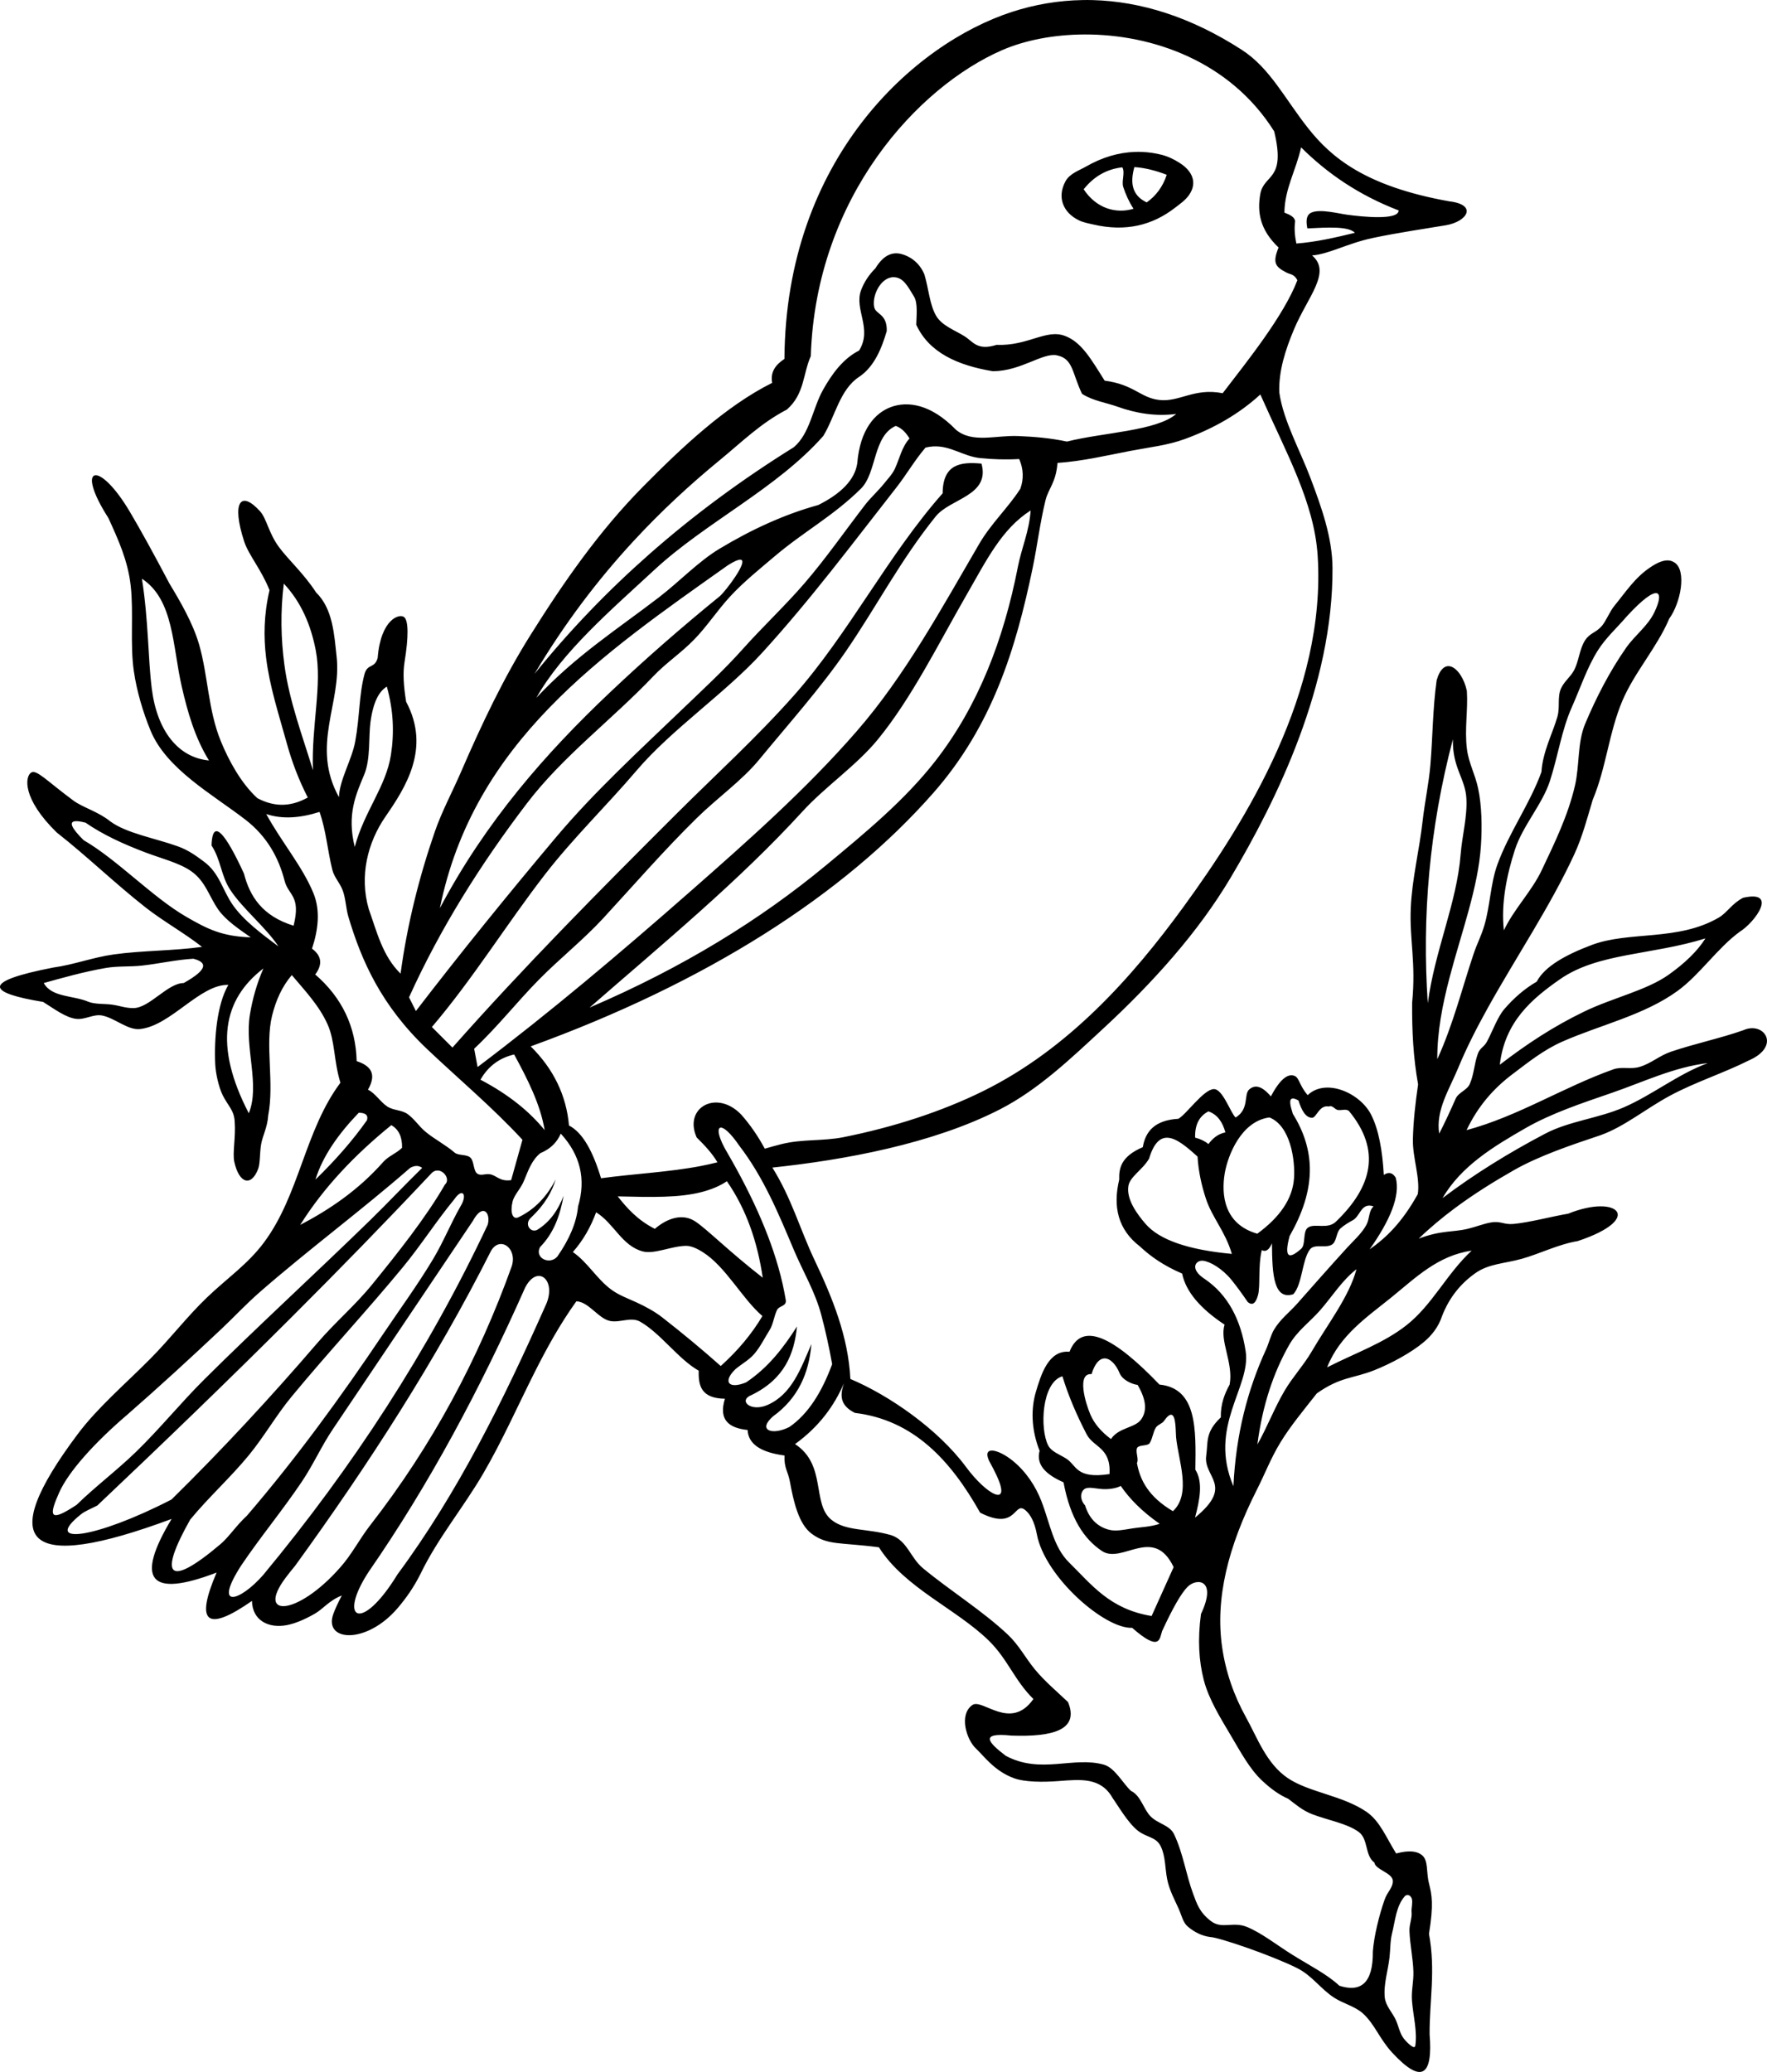
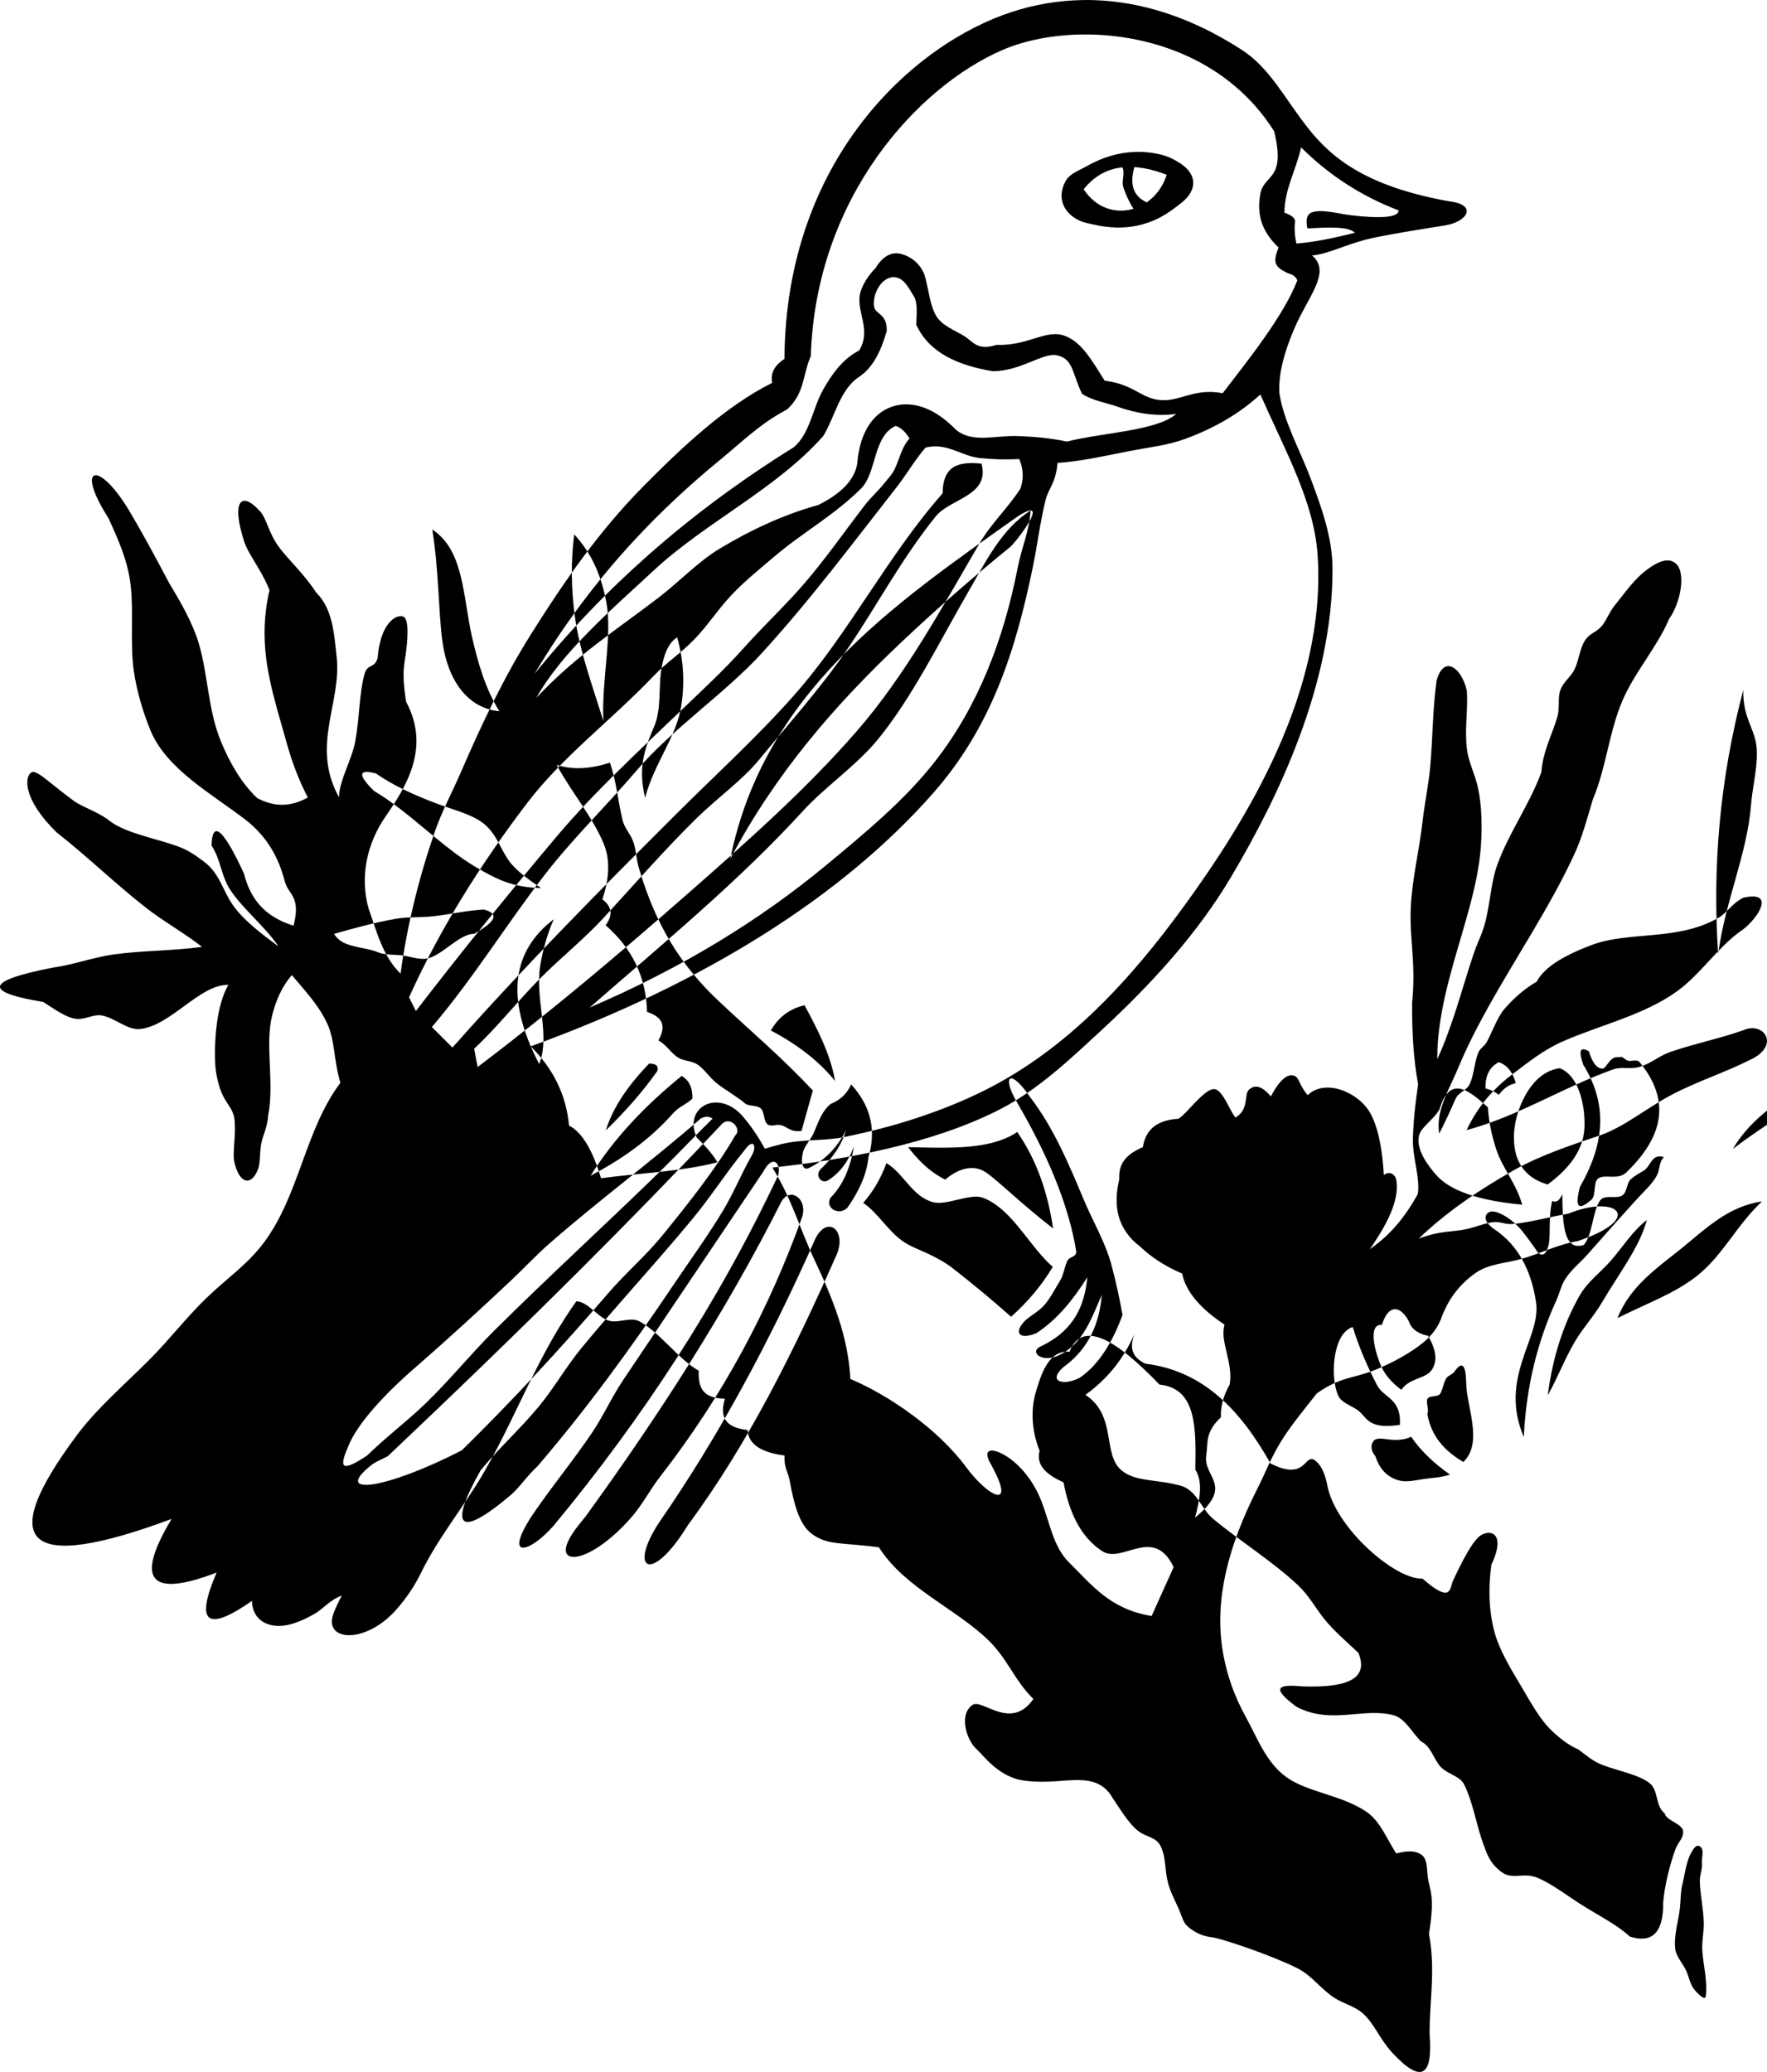
<svg xmlns="http://www.w3.org/2000/svg" id="svg4983" height="218.24mm" width="186.15mm" version="1.1" viewBox="0 0 659.594 773.293">
  <g id="layer1" transform="translate(-101.63 -197.14)">
-     <path id="path4234" d="m505.75 197.16c-9.135 0.144-17.933 1.683-26.291 4.389-36.68 11.874-84.562 54.897-85.008 129.54-3.309 2.158-5.345 4.902-4.582 8.941-17.532 8.742-33.97 24.333-48.129 38.654-16.444 16.632-29.635 35.599-42.117 55.506-9.921 15.821-18.097 32.981-25.892 51.018-3.17 7.334-7.161 14.717-9.803 22.365-5.86 16.963-10.304 34.66-12.768 52.939-6.715-6.536-8.839-15.578-11.883-24.123-3.566-12.304-0.41-24.839 6.217-34.441 7.513-10.887 17.023-25.543 7.74-42.902-0.948-5.897-1.265-10.682-0.58-14.9 1.526-9.396 1.436-15.3-0.111-16.652-1.752-1.529-8.794 0.676-9.938 15.205-1.129 4.057-3.826 1.987-4.916 6.053-2.054 7.662-1.747 15.726-3.457 25.113-1.248 6.853-5.859 14.244-6.082 20.777-10.622-19.19 1.069-35.088-0.861-52.395-0.909-8.156-1.351-17.839-7.664-23.994-4.523-6.987-10.332-12.168-13.869-16.951-3.832-5.181-4.61-10.652-7.043-13.342-7.301-8.068-10.718-3.349-5.918 11.314 1.634 4.993 6.426 10.486 9.439 18.123-2.12 9.141-2.239 17.354-1.271 25.236 1.327 10.803 4.699 20.982 7.769 32.08 1.845 6.669 4.346 13.36 7.793 20.074-7.156 3.962-13.241 3.175-18.832 0.235-6.186-5.684-10.731-14.18-13.635-21.27-4.766-11.637-4.751-24.449-8.109-36.088-2.297-7.963-7.092-16.16-11.057-22.717-6.007-11.384-10.925-20.29-14.801-26.824-11.625-19.6-20.662-17.385-7.981 2.373 3.708 8.163 7.254 15.842 8.315 25.266 1.131 10.03-0.31 21.854 1.172 31.91 1.125 7.632 3.453 15.36 6.234 22.125 5.936 14.431 23.183 23.82 35.414 33.264 8.086 6.244 12.415 14.206 14.631 22.822 1.42 5.524 6.173 5.474 3.346 16.746-11.613-3.59-16.323-10.87-18.533-19.482-7.059-15.34-11.034-19.267-11.924-12.797-0.092 0.67-0.154 1.453-0.176 2.344 3.515 5.296 3.505 11.298 7.019 16.594 4.817 7.257 13.154 13.812 17.971 21.07-6.167-4.583-12.995-9.659-17.074-15.516-3.832-5.501-4.908-11.792-10.699-16.096-2.921-2.17-5.766-4.294-9.844-5.76-8.466-3.044-19.16-4.833-25.225-9.34-4.365-3.549-10.257-5.174-13.676-7.699-9.841-7.27-13.764-11.706-15.762-10.488-2.377 1.448-3.443 9.72 9.48 22.342 11.59 9.124 21.539 18.835 33.129 27.961 6.502 5.118 14.645 9.653 21.146 14.771-10.708 1.487-22.24 1.326-32.947 2.812-7.814 1.086-14.804 3.819-22.617 4.904-13.257 2.569-20.398 5.059-19.828 7.447 0.442 1.858 5.551 3.655 16.066 5.379 4.021 2.501 8.363 5.831 12.287 6.311 3.461 0.423 6.518-1.92 9.844-1.219 4.854 1.024 9.475 5.532 14.08 5.027 11.501-1.262 22.38-16.79 32.924-16.477-4.255 7.317-5.335 20.049-4.893 29.602 0.15 3.25 1.258 8.436 2.748 11.484 1.917 3.919 4.318 5.682 4.512 9.861 0.475 5.812-0.88 11.72-0.135 15.094 1.785 8.086 6.276 9.408 8.883 2.695 0.798-2.055 0.57-5.825 1.113-9.164 0.525-3.218 2.364-6.296 2.666-10.887 2.34-12.226-1.265-26.229 1.436-37.178 1.414-5.734 3.719-10.887 7.365-15.17 4.611 5.506 10.257 11.352 13.406 18.516 2.779 6.321 2.207 13.369 4.74 21.668-13.363 17.87-15.243 41.832-28.606 59.701-6.041 8.08-13.674 13.229-21.258 20.49-7.3 6.99-13.728 15.398-21.082 22.811-9.455 9.531-19.681 18.19-27.158 28.189-15.488 20.65-20.194 33.45-14.602 38.754 5.77 5.472 22.508 2.962 49.693-7.154-13.776 22.922-8.176 29.595 16.799 20.016-8.1 18.838-3.7 22.363 13.201 10.576 0.132 7.357 6.259 10.367 13.096 9.024 2.991-0.588 6.456-2.011 10.395-4.266 3.061-1.752 5.351-4.949 10.043-6.768-1.46 2.769-2.51 5.064-3.176 6.914-3.72 10.323 12.395 11.484 24.088-2.297 3.012-3.549 5.944-7.62 8.537-12.838 6.341-13.123 15.943-24.633 23.32-37.272 7.107-12.174 12.761-24.993 19.078-37.559 4.61-9.168 9.569-18.204 15.709-26.754 4.611 0.174 8.217 6.444 12.539 7.336 3.814 0.787 7.827-1.706 11.355 0.316 7.59 4.351 14.167 13.93 21.779 18.246-0.159 5.496 0.821 10.327 9.779 10.471-2.463 7.946 1.532 10.931 8.467 11.66 0.267 5.508 5.37 8.406 13.781 9.521-0.216 4.701 1.315 5.946 1.986 9.633 1.377 7.55 3.288 15.963 8.133 19.553 5.977 4.428 10.7 3.173 25.125 5.074 9.519 15.121 28.907 22.95 41.068 34.893 7.056 6.931 9.537 14.802 16.594 21.732-8.536 12.135-19.046-0.391-22.793 2.244-5.122 3.602-2.18 12.95 1.365 16.26 2.99 2.792 6.839 8.345 14.092 11.021 4.08 1.505 10.745 1.559 16.939 1.084 7.965-0.611 15.539-1.406 19.893 6.223 2.302 3.289 5.724 9.271 9.434 12.264 3.273 2.641 6.878 2.233 8.654 5.988 1.75 3.702 1.535 8.024 2.344 12.141 0.811 4.127 2.789 7.662 4.271 10.986 1.153 2.586 1.641 5.234 3.445 6.738 2.51 2.09 5.245 3.467 8.285 3.867 3.352 0.131 22.818 6.792 32.444 11.578 5.775 2.872 8.767 7.803 13.986 11.139 3.378 2.16 7.824 3.223 10.676 5.848 4.471 4.116 6.086 9.364 10.887 14.59 11.312 12.228 15.19 8.246 13.975-6.826-0.078-12.496 2.309-23.815-0.234-37.488 1.785-11.138 1.094-14.425-0.011-18.896-1.084-4.381-0.158-8.47-2.59-10.482-1.833-1.516-4.84-1.929-9.65-0.633-3.675-5.841-6.054-12.133-11.115-15.574-9.038-6.145-21.485-7.213-29.414-12.604-7.927-5.39-11.344-15.102-15.469-22.529-4.628-8.331-7.639-17.087-8.965-26.279-2.6-18.026 2.111-37.393 13.06-58.951 2.867-5.646 5.072-11.507 8.713-17.496 3.64-5.989 8.72-12.109 13.564-18.27 8.873-6.259 13.528-5.516 21.369-8.619 6.497-2.57 13.977-6.657 18.586-10.547 3.113-2.629 5.506-5.762 6.791-9.668 2.732-7.068 7.024-12.182 12.352-15.984 5.086-3.63 10.886-3.599 17.414-5.414 6.529-1.814 13.784-5.476 20.854-6.609 25.108-8.328 14.97-17.739-3.522-10.236-5.991 0.998-14.45 3.282-20.443 3.832-3.595 0.33-4.729-1.179-8.32-0.568-2.885 0.49-5.577 1.619-8.52 2.332-6.026 1.461-9.799 0.46-18.504 3.703 4.249-4.102 8.833-7.914 13.623-11.467 7.003-5.193 14.45-9.842 21.926-14.092 9.369-5.327 21.325-9.364 32.338-13.043 8.985-3.236 16.673-9.764 25.951-14.766 9.278-5.001 20.147-8.477 29.367-13.125 12.23-5.313 5.662-14.737-1.998-11.297-8.182 2.918-18.292 5.068-26.965 8.004-4.542 1.537-7.431 4.416-11.883 5.725-3.301 0.975-6.561-0.236-9.738 0.896-18.884 6.735-35.415 17.476-54.768 22.682 4.279-9.038 10.181-15.624 17.027-20.801 5.968-4.513 11.717-9.139 18.668-12.211 14.231-6.29 30.514-9.834 43.084-18.961 8.229-5.974 14.938-16.069 23.168-22.043 5.785-3.602 14.542-15.715 1.289-12.709-4.283 2.215-5.93 5.558-9.105 7.406-15.295 8.905-33.375 4.918-47.426 10.219-9.846 3.714-17.553 8.03-20.514 13.676-4.612 2.677-8.597 6.182-12.117 10.271-2.522 2.93-4.458 8.379-6.457 12.111-1.122 2.094-2.589 2.279-3.404 4.512-1.363 3.728-1.405 7.672-3.035 11.35-1.002 2.264-4.229 3.132-5.238 5.414-1.949 4.406-3.952 8.812-6.158 13.061-1.367-8.712 3.751-16.429 7.125-24.58 3.099-7.489 6.907-14.952 11.056-22.406 10.602-19.05 23.421-38.053 32.291-57.34 2.985-6.49 4.798-13.447 6.844-20.291 5.005-11.845 6.017-24.988 11.022-36.832 4.508-10.669 13.011-20.045 17.519-30.715 4.377-6.068 6.482-17.835 2.115-20.883-1.843-1.286-4.457-1.503-9.164 1.699-5.682 3.767-9.06 9.037-13.512 14.496-1.609 1.973-3.076 5.647-4.6 7.406-2.244 2.593-4.367 2.482-6.27 5.391-2.071 3.166-2.291 7.854-4.16 11.262-1.304 2.379-3.699 4.138-4.816 6.703-1.455 3.341-0.273 6.859-1.348 10.582-1.791 6.207-5.475 12.995-5.936 20.531-4.353 12.004-12.113 22.602-16.465 34.605-2.553 7.044-2.697 15.387-4.828 22.605-1.261 4.274-2.614 6.497-4.025 10.682-4.237 12.553-7.612 26.327-13.559 39.311-0.058-10.203 1.932-20.342 4.547-30.34 4.454-17.03 10.719-33.645 11.748-49.436 0.444-6.818 0.336-14.775-1.055-21.299-1.152-5.405-3.515-9.425-4.178-14.66-0.938-7.405 0.437-14.491-0.025-21.709-0.922-4.456-3.444-8.349-6-9.111-1.987-0.592-3.994 0.706-5.273 5.109-1.495 10.613-1.45 21.099-2.355 31.752-0.58 6.829-2.106 13.867-2.86 20.596-1.236 11.044-3.966 21.758-4.447 32.531-0.539 12.087 1.998 20.31 0.504 35.502-0.081 10.438 0.424 20.508 2.227 30.48-1 6.824-1.783 13.648-1.94 20.473-0.157 6.825 2.778 14.477 1.822 20.479-5.992 10.78-11.975 16.405-17.965 20.59 7.652-10.817 11.485-19.971 9.744-26.707-1.175-1.923-2.664-2.277-4.465-1.061-0.519-9.09-1.889-16.89-4.723-22.465-4.141-8.147-16.922-13.782-23.695-7.307-3.124-3.609-3.114-6.476-4.904-7.189-2.614-1.041-5.566 1.51-8.842 7.658-3.471-4.101-6.044-4.41-8.109-2.555-2.064 1.855 0.14 7.291-5.045 10.441-1.93-1.81-4.799-10.686-8.139-10.611-3.784 0.083-10.274 9.467-13.236 11.08-8.831 0.528-12.275 4.723-13.271 10.588-8.047 3.447-8.936 7.728-8.807 12.123-2.41 10.078-0.491 18.632 7.752 24.949 3.874 3.646 8.729 7.097 15.738 10.119 1.407 6.837 6.928 13.16 15.856 19.061-1.958 6.041 3.369 14.318 1.881 22.359-1.925 3.505-3.409 7.32-3.293 12.24-5.921 5.628-4.714 9.092-5.455 14.303-1.155 8.132 10.621 11.004-4.172 23.115 1.806-6.791 3.024-13.3 0.117-17.883 0.226-15.082 0.67-30.38-13.395-31.775-16.591-17.307-28.899-24.124-33.586-12.24-7.89-0.746-10.651 8.672-12.51 14.83-1.859 6.159-1.882 14.004 1.348 22.125-1.431 5.334 2.527 8.941 8.93 11.766 2.523 13.495 7.688 21.212 14.35 25.641 7.552 5.02 19.257-9.719 26.754 6.012-2.741 6.08-5.48 12.16-8.221 18.24-15.591-2.529-22.363-11.674-30.773-19.939-5.934-5.832-7.15-14.633-10.348-22.887-2.187-5.647-5.738-11.037-10.641-15.047-5.295-4.332-11.485-5.87-8.959-0.141 1.168 2.113 2.107 3.938 2.83 5.49 5.767 12.384-3.597 7.435-11.414-3.135-10.418-14.086-28.706-26.731-43.148-32.807-0.758-15.761-6.649-30.222-13.4-44.461-5.42-11.43-8.576-23.073-15.715-34.43 26.711-2.831 59.723-8.799 84.949-21.732 14.402-7.383 26.512-19.008 38.525-30.117 18.74-17.331 35.564-36.108 47.555-56.279 17.31-29.121 38.297-71.925 38.068-115.67-0.059-11.408-4.151-22.768-8.244-33.609-3.917-10.377-10.142-21.463-11.613-31.852-0.32-8.067 2.361-16.133 5.444-23.496 5.14-12.273 14.215-21.417 6.767-27.686 6.107-0.391 13.208-4.494 22.623-6.492 9.529-2.022 20.446-3.591 27.352-4.764 8.015-1.361 11.93-7.685 1.207-8.935-31.467-5.625-44.101-16.51-52.6-27.234-8.769-11.064-14.235-22.463-24.773-29.279-19.196-12.416-37.939-18.087-55.518-18.58-1.318-0.037-2.632-0.044-3.938-0.023zm0.703 12.838c25.386-0.084 54.396 10.036 70.805 36.152 4.527 18.73-3.899 15.705-5.215 23.572-1.091 6.518-0.204 13.084 6.855 19.793-2.406 5.908-1.101 7.235 3.053 9.398 1.163 0.605 2.804 0.493 3.973 2.807-5.106 13.311-18.668 30.153-27.885 42.17-10.666-2.103-16.097 3.384-23.66 2.525-7.105-0.807-9.334-5.752-20.402-7.213-5.174-8.218-8.686-14.44-14.906-16.734-7.049-2.6-13.743 3.845-25.412 3.375-7.268 2.268-8.715-1.131-11.959-3.193-3.346-2.126-8.452-3.919-10.617-7.635-2.454-4.211-2.777-10.06-4.377-15.422-1.96-4.755-5.742-6.919-8.631-7.664-3.713-0.958-6.928 0.818-9.65 5.32-2.609 2.616-4.296 5.345-5.355 8.162-2.707 7.194 4.323 14.333-0.738 22.541-5.875 2.983-9.996 8.454-13.506 14.73-3.854 6.892-4.86 16.283-10.875 21.363-19.077 11.867-37.123 25.102-53.959 39.938-15.328 13.505-29.654 28.34-42.844 44.678 11.191-18.825 23.617-35.137 36.961-49.576 10.24-11.08 21.023-21.058 32.203-30.223 8.16-6.688 15.24-13.769 25.061-18.879 6.61-5.818 5.943-13.281 8.912-19.922 1.891-59.639 40.208-100.61 71.326-114.17 8.517-3.712 19.305-5.852 30.844-5.895zm80.854 42.135c9.786 9.757 21.611 17.859 36.41 23.537 0.025 3.798-13.675 2.357-19.172 1.611-3.453-0.469-9.985-2.211-13.289-0.844-1.857 0.767-2.255 2.72-1.6 5.941 7.508-0.352 15.337-0.883 17.736 1.647-7.342 1.807-14.667 3.454-21.85 4.002-0.565-2.748-0.84-5.493-0.469-8.238-0.051-1.591-1.891-2.496-3.99-3.299 0.057-8.833 4.387-15.917 6.223-24.357zm-61.887 1.693c-6.26 0.195-12.476 2.058-18.363 5.455-2.596 1.499-6.124 2.588-7.723 5.561-3.132 5.823-0.985 11.534 4.934 14.473 1.788 0.887 3.727 1.199 5.519 1.617 12.02 2.805 22.014 0.296 30.469-6.258 1.814-1.407 3.848-2.768 5.238-4.769 3.226-4.644 1.134-8.971-3.404-11.889-2.243-1.442-4.418-2.488-6.838-3.106-2.374-0.606-4.761-0.958-7.148-1.066-0.895-0.041-1.789-0.045-2.684-0.018zm-0.351 5.672c3.691 0.234 7.721 1.188 12.088 2.871-1.451 4.502-4.167 8.008-7.482 10.301-5.625-2.65-6.188-7.452-4.605-13.172zm-4.488 0.088c1.136 2.013-0.392 5.147 0.346 7.365 0.927 2.787 2.135 5.5 3.832 8.098-6.493 1.958-13.869-0.074-18.609-7.266 3.836-4.825 8.648-7.555 14.432-8.197zm-85.383 41.004v0.006c0.324 0 0.654 0.03 0.99 0.094 2.786 0.555 4.248 3.154 6.656 7.178 1.436 2.399 0.899 6.994 0.814 10.477 4.773 10.374 15.36 15.134 28.594 17.344 10.62-0.068 18.577-7.052 23.941-5.93 6.081 1.272 5.582 6.545 9.346 14.367 4.086 2.614 8.91 3.254 13.154 4.769 7.075 2.526 14.266 3.712 22.002 2.731-7.37 6.38-27.192 6.875-40.787 10.312-6.304-1.332-12.082-1.805-18.223-2.062-8.415-0.353-17.094 2.806-23.262-2.391-9.258-9.542-17.996-10.751-24.264-8.414-5.888 2.194-11.521 8.368-12.533 21.07-0.992 6.225-6.186 11.291-14.537 15.475-12.722 3.499-24.995 9.172-36.955 16.371-7.757 4.669-15.034 12.334-22.564 18.111-15.419 11.829-31.144 21.845-45.721 37.471 9.623-17.113 27.94-32.837 44.057-47.754 19.301-17.865 45.668-30.283 63.059-49.986 4.438-7.338 6.159-17.292 13.318-22.014 5.802-3.826 8.551-10.948 10.359-17.127 0.194-6.454-4.055-6.187-4.664-8.836-0.971-4.228 2.369-11.283 7.219-11.262zm136.9 43.77c9.546 21.584 20.113 40.241 21.393 60.117 3.27 50.798-26.543 98.851-50.174 131.25-19.02 26.077-42.756 52.818-74.608 68.584-15.493 7.669-33.543 13.514-52.307 17.256-7.631 1.521-15.378 0.634-23.121 2.59-2.062 0.521-4.113 1.091-6.17 1.688-2.463-4.583-5.359-8.828-8.754-12.68-9.16-9.609-21.647-2.667-16.676 8.473 3.007 2.978 5.851 6 7.758 9.293-2.055 0.515-4.138 0.984-6.246 1.389-11.881 2.28-24.602 2.857-37.201 4.559-2.99-9.9-6.774-17.007-11.959-19.688-1.007-11.257-5.772-21.1-14.297-29.531 65.445-23.755 116.78-56.403 150.39-94.699 21.833-24.875 30.669-53.469 36.984-83.865 1.762-8.481 2.693-16.585 4.775-25.172 1.091-4.497 3.904-6.54 4.5-14.016 9.289-0.627 18.617-2.841 27.129-4.477 7.281-1.398 13.877-2.057 20.396-4.441 10.659-3.9 20.182-9.277 28.184-16.629zm-136.08 11.725c2.351 0.918 3.737 2.483 5.121 4.693-2.908 3.216-3.693 7.468-5.438 11.25-0.978 2.12-2.703 3.875-4.201 5.748-1.76 2.201-5.11 5.394-6.826 7.617-7.784 10.085-14.576 19.953-22.723 29.414-7.131 8.28-15.562 16.175-23.104 24.621-6.856 7.678-14.699 14.923-22.301 22.213-16.381 15.71-33.182 31.125-47.385 48.006-17.934 21.315-35.433 42.887-52.283 64.822-0.853-1.706-1.707-3.415-2.561-5.121 11.672-25.758 26.713-49.689 44.01-72.393 13.442-17.645 31.604-31.056 47.25-47.502 4.785-5.03 10.255-8.532 15.369-13.828 4.698-4.866 8.432-10.65 13.178-15.803 5.119-5.555 11.259-10.46 16.559-14.965 11-9.354 21.984-15.109 32.326-25.354 5.965-5.908 4.435-19.655 13.008-23.42zm13.992 7.664c6.499-0.349 11.237 3.718 17.531 4.359 4.612 0.469 9.431 0.627 14.543 0.346 1.602 3.698 1.746 7.396 0.428 11.092-4.646 7.206-10.867 12.885-15.346 20.561-14.01 24.014-27.686 49.179-45.674 69.867-18.926 21.765-40.815 41.108-62.748 60.363-25.474 22.363-51.393 44.312-78.832 65.033-0.426-2.275-0.857-4.552-1.283-6.826 8.755-8.202 15.935-17.427 24.176-25.793 7.744-7.861 16.579-14.861 23.941-22.84 11.294-12.241 22.601-25.302 34.957-37.436 7.665-7.526 16.878-14.007 23.285-21.791 10.954-13.31 23.106-26.916 32.461-40.564 11.538-16.831 20.187-33.728 33.445-50.221 5.455-6.785 20.4-7.675 17.115-19.734-7.696-0.704-14.438 0.054-14.502 11.086-20.383 23.044-35 52.243-55.383 75.287-13.958 15.781-29.53 29.903-44.385 44.73-28.357 28.306-56.565 56.72-83.215 86.848l-7.676-7.676c15.462-18.146 27.822-38.345 42.234-56.965 10.517-13.588 23.001-25.642 34.283-38.883 13-15.258 33.044-28.794 46.699-43.758 18.373-20.133 33.854-40.944 50.109-61.67 3.881-4.948 6.757-10.069 10.934-14.971v-0.006c1.01-0.253 1.972-0.386 2.9-0.439zm36.34 23.9c-0.515 7.81-3.355 13.845-4.769 21.094-5.296 27.12-14.832 51.928-30.785 72.398-11.31 14.513-25.87 26.562-40.875 38.988-24.474 20.267-53.295 38.083-88.207 53.057 27.828-24.259 55.801-47.288 79.424-73.137 8.598-9.408 20.19-17.179 28.16-26.912 12.666-15.466 22.756-35.974 32.994-53.736 7.573-13.139 13.183-24.778 24.059-31.752zm-108.39 18.369c3.471 0.064-5.571 11.889-7.629 13.623-14.206 11.547-27.699 23.321-41.104 36.006-23.898 22.614-46.31 48.126-63.393 80.432 12.589-62.06 60.444-94.668 107.48-127.96 2.373-1.506 3.839-2.114 4.641-2.103zm-223.35 7.107c11.94 7.822 11.379 25.121 14.889 40.354 2.177 9.449 4.886 18.984 10.143 27.48-11.477-1.072-19.372-11.02-21.352-26.807-1.421-11.333-1.22-25.503-3.68-41.027zm52.963 1.816c6.303 6.716 10.062 15.174 11.93 24.938 2.479 12.957-1.691 28.207-1.049 44.707-3.893-12.745-8.831-25.735-10.646-39.223-1.323-9.844-1.537-19.952-0.234-30.422zm512.41 3.574c1.565 0.238 1.154 3.092-0.779 7.09-2.446 5.168-7.228 8.533-10.576 13.312-6.124 8.741-11.24 18.724-15.304 28.418-2.899 6.911-2.05 15.529-3.773 22.969-2.602 11.231-7.576 21.37-12.393 31.547-3.804 8.039-10.346 14.461-14.15 22.5-1.115-9.923 1.038-20.531 4.078-29.959 2.947-9.139 10.258-16.988 13.107-25.775 3.033-9.353 4.367-18.959 8.115-27.393 3.265-7.345 5.736-14.898 9.744-21.293 3.005-4.795 7.367-8.671 10.881-12.814 5.95-6.462 9.487-8.84 11.051-8.602zm-473.96 34.875c2.503 8.839 2.802 17.284 1.541 25.453-1.843 11.94-10.008 21.15-13.512 34.4-2.999-12.171 0.435-19.555 3.539-27.018 2.411-5.793 1.611-14.229 2.326-19.529 1.046-7.743 3.236-11.535 6.106-13.307zm397.95 19.652c-0.214 10.69 4.596 14.576 5.033 21.973 0.41 6.95-1.587 13.963-2.144 21.029-1.435 18.177-9.663 35.858-12.258 55.5-2.178-32.173 0.529-64.954 9.369-98.502zm-423.06 27.117v0.007c2.506 7.172 2.945 14.259 4.775 21.604 0.712 2.857 2.781 4.771 3.879 7.693 1.099 2.923 1.229 6.859 2.086 9.738 4.925 16.569 12.306 33.244 29.385 49.453 11.224 10.652 24.552 21.863 35.619 33.867-1.406 5.023-2.812 10.042-4.219 15.064-4.408 0.642-5.485-1.953-8.162-2.221-1.606-0.17-2.935 0.579-4.248-0.065-1.75-0.855-1.311-4.395-2.637-5.941-1.325-1.545-4.625-0.823-6.029-2.033-3.292-2.834-7.531-5.027-10.799-7.717-2.541-2.09-4.103-4.72-6.726-6.644-2.185-1.603-5.223-1.337-7.524-2.783-2.606-1.639-4.499-4.968-7.318-6.352 3.416-5.962 0.938-8.98-4.219-10.652-0.335-12.925-5.491-23.705-15.469-32.344 2.813-3.75 2.409-6.966-1.207-9.645 2.377-7.179 3.132-14.293 0.562-20.625-4.032-9.933-12.053-19.331-17.637-29.602 6.059 2.009 12.753 1.473 19.887-0.803zm-91.102 3.463c0.855-0.059 2.106 0.125 3.756 0.551 6.388 4.433 14.022 7.954 22.43 11.139 5.752 2.178 12.535 3.869 16.904 6.902 5.508 3.823 6.713 9.446 10.271 14.479 2.767 3.914 7.779 7.309 12.064 10.283-10.611-0.36-16.041-3.006-24.164-7.729-12.674-7.368-25.554-21.179-38.227-28.547-4.587-4.541-5.601-6.901-3.035-7.078zm608.43 43.752c-3.13 4.953-7.893 9.392-13.676 13.512-8.267 5.889-20.866 8.615-31.517 13.758-11.698 5.648-21.642 12.247-31.553 19.869 1.844-16.177 12.152-24.72 22.477-31.916 14.151-9.862 34.095-8.944 54.269-15.223zm-564.41 7.582c5.081 1.327 5.67 3.867-3.627 9.07-5.985 0-12.799 9.351-18.785 9.351-3.112 0-4.912-0.872-8.109-1.307-2.484-0.338-6.386-0.083-8.719-1.072-5.676-2.406-13.635-1.571-16.623-6.973 6.487-1.805 15.088-4.253 23.191-5.631 4.559-0.775 8.81-0.37 13.559-0.891 6.107-0.669 12.77-2.196 19.113-2.549zm26.121 3.627c-2.52 5.806-4.098 11.555-5.039 17.262-2.041 12.383 3.871 26.243-0.404 36.791-13.166-25.376-9.589-42.53 5.443-54.053zm93.604 32.104c5.069 9.3 9.784 18.626 11.391 28.242-5.712-7.037-13.551-13.36-23.959-18.826 3.022-5.306 7.35-8.19 12.568-9.416zm445.59 3.217c-11.21 4.136-20.662 11.871-31.418 16.535-9.491 4.116-20.349 5.095-29.32 9.814-13.528 7.117-26.382 15.029-38.291 24.035 6.957-11.976 19.102-19.301 31.025-26.139 9.623-5.52 21.044-9.307 32.109-13.119 11.78-4.057 23.28-9.645 35.895-11.127zm-155.02 13.22c0.486-0.049 1.2 0.172 2.203 0.732 1.186 3.745 2.711 6.442 5.08 6.463 1.623 0.021 2.712-4.941 6.223-4.207 1.361-0.632 2.209 1.032 3.305 1.277 1.411 0.317 3.007-0.562 4.231 0.381 12.164 14.715 8.612 28.284-4.676 41.139-3.184 3.346-8.232 0.523-10.717 2.473-1.934 1.515-0.609 6.406-2.543 7.922-4.315 3.784-6.428 3.5-4.219-4.822 4.719-8.298 7.718-16.745 7.559-25.459-0.12-6.563-2.035-13.279-6.351-20.197-0.966-2.997-1.552-5.554-0.094-5.701zm-31.4 4.799c3.491 1.224 5.298 4.144 6.334 7.834-2.801 0.589-4.762 2.24-6.334 4.371-1.349-1.111-3.004-1.912-4.969-2.408-0.138-5.065 1.726-8.12 4.969-9.797zm-317.18 0.521c2.304 0.007 3.647 0.708 3.082 2.772-5.353 7.596-11.831 14.972-19.236 22.16 2.693-8.759 8.538-16.996 16.154-24.932zm339.94 1.74c7.853 3.108 9.664 15.924 9.182 22.752-0.547 7.739-5.4 14.56-13.705 20.643-12.502-3.571-13.469-14.66-12.158-22.488 1.12-6.695 6.143-19.525 16.682-20.906zm-327.78 2.877c2.768 1.591 4.108 4.409 4.002 8.461-2.172 2.138-5.058 3.064-7.031 5.297-9.303 10.532-20.052 17.758-30.978 23.479 8.718-13.936 20.365-26.17 34.008-37.236zm122.98 0.92c1.194-0.079 3.647 1.978 6.885 6.715 9.105 11.833 14.723 25.487 20.396 38.941 3.431 8.135 7.93 15.528 10.26 24.316 1.576 5.946 2.919 12.048 4.037 18.311-3.845 10.46-8.967 18.624-15.943 23.437-6.397 3.27-12.122 1.281-6.094-3.984 9.366-6.761 13.387-16.117 14.297-26.953-3.939 9.111-7.317 18.784-16.406 22.734-6.321 2.771-11.132-1.734-5.859-3.75 12.286-6.025 15.88-15.435 16.875-25.547-5.055 7.975-10.795 15.398-18.984 20.859-6.418 2.675-8.92-0.142-3.985-4.922 2.474-2.07 4.937-3.315 6.949-5.601 2.281-2.59 4.058-6.251 5.848-9.07 1.296-2.041 1.657-5.32 2.748-7.459 0.848-1.664 3.752-1.231 3.205-3.885-2.57-15.379-9.038-31.663-18.299-48.586-1.052-1.925-2.141-3.855-3.264-5.795-3.653-6.024-4.201-9.655-2.666-9.762zm-59.725 2.25c7.321 7.962 9.471 17.021 6.457 27.182-0.588 6.236-3.407 12.471-7.752 18.709-2.841 3.256-8.571 0.553-6.457-3.527 5.356-5.462 7.525-12.153 8.807-19.184-2.036 5.373-5.093 9.727-9.633 12.592-2.446 1.646-5.383-1.962-2.467-4.471 5.168-4.924 7.754-9.63 9.164-14.238-3.369 6.591-7.985 11.297-13.858 14.121-2.329 1.156-3.196-1.942-2.244-5.859 0.609-2.51 3.16-4.914 4.295-7.852 1.604-3.847 2.88-7.593 6.053-10.178 4.131-1.724 6.322-4.312 7.635-7.295zm226.28 1.523c3.412-0.011 7.397 3.419 11.414 7.043 0.331 5.401 1.452 10.645 3.147 15.773 2.321 7.026 7.23 12.182 9.662 20.543-16.298-1.507-27.021-5.225-32.168-11.15-3.055-3.518-7.312-9.174-6.439-14.25 0.597-3.474 5.279-5.957 7.717-10.16 1.706-5.7 4.014-7.791 6.668-7.799zm-280.11 10.541c0.749 0 1.45 0.234 2.103 0.709-6.643 6.476-12.682 12.954-19.324 19.43-20.342 19.831-41.696 39.351-61.969 59.479-8.884 8.82-16.587 18.405-25.547 27.094-7.138 6.922-15.065 12.847-22.166 19.77-1.169 0.771-2.211 1.417-3.117 1.951-7.018 4.13-6.949 1.37-3.34-6.644 3.458-7.678 12.966-18.353 25.418-28.998 11.716-10.22 23.68-21.21 34.922-31.787 5.109-4.808 9.277-9.371 14.602-14.016 18.14-15.825 37.891-30.451 56.033-46.277 0.843-0.475 1.636-0.709 2.385-0.709zm7.875 1.693c2.544 0.056 4.718 3.504 2.713 5.256-7.096 12.333-17.753 25.696-26.971 37.043-6.726 8.281-13.744 14.043-20.66 22.09-17.453 20.307-35.545 39.837-54.428 58.4-28.338 14.618-48.63 17.341-33.768 5.502 1.472-1.172 3.652-2.015 6.07-3.258 24.559-23.236 48.82-46.623 72.521-70.289 17.68-17.654 35.05-35.459 51.996-53.478 0.788-0.923 1.677-1.287 2.525-1.266zm107.96 4.008c7.292 10.503 11.423 22.685 13.389 36.012-13.1-10.236-20.365-17.733-25.09-20.947-4.725-3.213-10.494-1.339-15.193 2.707-6.386-3.252-10.297-7.609-13.857-12.123 12.914 0.321 23.046 0.542 31.365-1.623 3.645-0.948 6.805-2.268 9.387-4.025zm-98.93 4.436c1.084 0.118 1.186 2.281-0.574 5.051-3.646 6.442-6.317 13.144-10.119 19.5-5.8 9.693-12.479 18.807-18.82 28.236-15.598 23.193-32.18 46.024-50.666 67.547-4.137 3.824-6.735 7.978-9.926 10.682-20.203 17.115-22.908 11.37-11.285-9.182 6.857-8.316 14.922-15.578 21.779-23.895 5.723-6.94 10.244-14.94 15.967-21.879 13.462-16.325 28.132-32.048 41.596-48.375 6.81-8.259 12.42-17.124 19.23-25.383 1.166-1.711 2.168-2.377 2.818-2.303zm338.78 4.652c0.458 0.004 0.972 0.092 1.552 0.287-1.901 1.794-1.387 4.433-2.66 6.867-1.636 3.131-4.996 6.123-7.23 8.572-6.379 6.993-12.637 14.099-18.592 20.836-2.985 3.377-6.332 5.791-8.707 9.797-1.164 1.964-1.954 5.164-2.93 7.289-6.919 15.06-11.293 31.885-12.194 51.105-9.567-22.407 6.619-37.017 4.571-50.361-1.85-12.06-6.771-21.166-15.164-26.918-6.021-3.875-3.435-7.171-0.785-6.891 2.651 0.281 7.214 2.912 10.688 7.195 1.77 2.183 3.779 4.918 6.024 8.203 1.794 1.519 3.029 0.432 3.849-2.59 0.931-3.425-0.06-10.571 1.401-16.775 1.472 0.795 2.736-0.056 3.797-2.537 0.053 5.785 0.167 11.458 1.395 15.146 1.083 3.255 3.031 4.969 6.568 3.861 3.414-3.736 3.216-12.676 6.205-16.711 1.793-2.421 6.689-0.004 8.736-2.244 1.271-1.392 1.21-4.306 2.648-5.584 1.378-1.223 3.006-2.193 4.676-3.111 2.432-1.339 2.948-5.469 6.152-5.438zm-330.95 2.01c1.684-0.118 2.599 2.422 1.828 5.121-22.145 47.105-50.442 90.478-83.842 130.76-8.652 9.87-18.854 13.049-8.238-3.492 7.051-10.484 15.608-20.821 22.658-31.307 4.373-6.503 7.247-13.156 11.619-19.658 17.437-25.931 34.874-51.863 52.312-77.795 1.364-2.526 2.652-3.553 3.662-3.627zm42.293 0.492c6.728 4.197 9.594 12.504 17.373 14.596 4.349 1.169 10.727-2.01 16.219-2.074 2.149-0.025 4.624 1.35 6.094 2.268 8.729 5.445 14.745 17.404 22.389 23.936-3.983 6.695-9.169 12.913-15.562 18.645-7.125-6.342-14.441-12.379-21.885-18.188-2.719-2.121-6.227-4.035-9.568-5.561-3.341-1.526-6.514-2.665-9.293-4.688-5.558-4.044-8.819-10.181-14.455-14.098 3.922-4.435 6.699-9.438 8.69-14.836zm-35.52 11.836c2.868-0.003 5.497 3.655 4.037 8.268-12.363 34.438-29.557 66.782-52.922 96.797-3.948 5.072-6.817 10.862-11.209 15.744-16.083 18.235-31.327 18.606-20.402 3.902 1.01-1.359 2.236-2.905 3.686-4.652 27.534-37.97 52.622-76.904 73.113-117.53 1.04-1.767 2.393-2.524 3.697-2.525zm362.33 2.484c-9.362 8.704-14.637 20.197-24.287 27.803-8.515 6.713-18.776 10.234-29.654 15.744 4.732-12.065 15.151-18.934 23.988-26.104 9.117-7.395 17.307-15.597 29.953-17.443zm-42.978 6.926c-2.779 10.341-10.747 20.444-16.694 30.668-2.948 5.067-7.121 9.55-10.113 14.619-3.846 6.516-6.505 13.622-10.189 20.139 1.893-14.691 6.016-26.824 11.795-37.049 3.042-5.381 7.72-8.592 11.596-13.014 4.47-5.099 8.267-11.268 13.606-15.363zm-305.57 2.525c3.419-0.378 5.955 4.756 2.736 11.303-15.657 35.232-32.597 69.582-55.148 100.07-13.604 22.24-22.4 16.788-10.734-1.002 22.435-32.375 41.553-68.073 58.395-106.05 1.46-2.834 3.198-4.147 4.752-4.318zm211.38 30.773c2.218-0.138 4.449 2.292 5.736 5.443 1.052 2.578 4.516 4.151 6.756 4.447 3.511 5.99 3.353 9.929 1.348 12.832-2.273 3.29-8.399 2.966-11.291 7.371-3.666-2.727-6.213-5.745-7.646-9.047-1.963-4.524-5.191-15.64 0.387-15.193 1.266-4.085 2.986-5.746 4.711-5.854zm-15.592 6.656c2.258 7.365 5.362 14.565 9.041 21.645 2.599 5.003 9.111 4.83 8.561 14.854-12.674 1.945-12.23-3.331-16.236-5.812-2.568-1.591-5.501-2.591-6.668-4.863-3.18-6.198-2.458-23.505 5.303-25.822zm-81.557 2.625c-1.358 4.139-1.805 8.126 4.113 11.051 21.864 2.631 35.742 17.681 46.734 37.23 13.781 7.033 12.543-4.47 16.834-0.967 1.952 1.593 3.475 4.425 4.359 9.111 3.005 15.871 25.363 35.336 35.555 34.834 10.458 9.202 10.216 4.089 11.18 1.236 3.981-8.649 7.143-14.152 9.486-16.512 3.461-3.483 11.164-2.826 5.027 10.113-1.304 9.604-0.758 17.658 1.049 24.656 1.863 7.214 6.255 14.206 10.137 20.772 3.763 6.364 6.981 12.348 11.484 16.629 3.311 3.147 6.666 5.541 9.844 6.885 2.767 2.049 5.263 4.346 8.983 5.777 5.804 2.236 13.085 3.449 17.402 6.645 3.653 2.704 2.182 8.727 5.836 11.432 0.33 2.646 6.82 3.833 6.873 6.814 0.042 2.62-1.955 3.888-3.041 6.943-2.074 5.836-4.006 13.809-4.412 19.4 0.107 11.949-4.552 15.315-12.48 12.803-4.586-4.288-11.035-7.501-17.543-11.561-5.741-3.582-11.47-8.129-16.957-10.389-5.32-2.194-9.356 1.036-13.582-2.279-4.145-3.253-5.078-6.208-6.527-10.113-2.668-7.19-3.719-15.103-7.113-22.213-1.643-3.442-5.978-3.843-8.777-6.674-2.628-2.659-3.657-7.805-7.301-9.498-2.932-2.665-6.016-8.644-10.154-9.803-11.44-3.202-23.483 3.684-36.58-3.287-6.282-4.791-10.243-8.82 2.033-7.559 15.855 0.577 25.433-2.238 21.193-12.51-4.146-3.917-8.901-7.949-12.445-12.281s-5.88-8.969-10.025-12.885c-9.29-8.776-21.658-16.486-31.664-24.773-4.715-3.905-5.88-10.284-11.766-12.311-9.015-2.663-17.014-1.39-22.418-5.771-7.404-6.002-1.704-20.482-13.576-28.26 9.049-6.57 14.622-14.304 18.24-22.688zm122.19 11.736c1.863 0.176 1.614 6.45 1.799 8.361 0.844 8.7 5.842 21.117-1.177 27.633-9.027-5.333-12.277-11.518-13.436-18.018 0.843-1.305-0.715-4.361 0.129-5.666 0.744-1.152 3.893-0.56 4.635-1.711 1.067-1.652 1.258-4.177 2.326-5.83 0.73-1.132 2.34-1.394 3.07-2.525 1.181-1.684 2.034-2.308 2.654-2.244zm-18.844 26.572c3.31 4.847 7.998 9.573 14.514 14.133-3.389 1.155-6.992 1.222-9.896 1.67-3.733 0.575-6.595 1.278-9.369 0.457-4.087-1.211-7.043-4.08-8.578-9.018h-0.01c-2.295-2.577-1.528-5.376 0-6.205 1.457-0.791 4.063 0.007 6.668 0.141 2.605 0.136 5.21-0.386 6.668-1.178zm107.28 152.68c0.585 0.107 1.153 0.606 1.4 1.523 0.343 1.268-0.247 3.707-0.14 4.606 0.291 2.558-0.848 4.662-0.774 7.236 0.151 4.917 1.341 10.325 1.477 15.24 0.105 3.742-0.831 7.154-0.533 10.91 0.434 5.491 2.031 11.331 1.236 16.746-0.251 1.706-3.327-1.407-4.365-2.783-1.498-1.986-1.876-4.61-2.918-6.867-1.3-2.818-3.796-5.268-4.108-8.355-0.503-4.991 1.202-9.963 1.764-14.947 0.336-2.978 0.214-6.034 0.938-8.941 1.187-4.756 1.517-10.243 4.764-13.916 0.192-0.218 0.429-0.364 0.68-0.428 0.188-0.053 0.384-0.055 0.58-0.025z" fill-rule="evenodd" stroke-width=".265" />
+     <path id="path4234" d="m505.75 197.16c-9.135 0.144-17.933 1.683-26.291 4.389-36.68 11.874-84.562 54.897-85.008 129.54-3.309 2.158-5.345 4.902-4.582 8.941-17.532 8.742-33.97 24.333-48.129 38.654-16.444 16.632-29.635 35.599-42.117 55.506-9.921 15.821-18.097 32.981-25.892 51.018-3.17 7.334-7.161 14.717-9.803 22.365-5.86 16.963-10.304 34.66-12.768 52.939-6.715-6.536-8.839-15.578-11.883-24.123-3.566-12.304-0.41-24.839 6.217-34.441 7.513-10.887 17.023-25.543 7.74-42.902-0.948-5.897-1.265-10.682-0.58-14.9 1.526-9.396 1.436-15.3-0.111-16.652-1.752-1.529-8.794 0.676-9.938 15.205-1.129 4.057-3.826 1.987-4.916 6.053-2.054 7.662-1.747 15.726-3.457 25.113-1.248 6.853-5.859 14.244-6.082 20.777-10.622-19.19 1.069-35.088-0.861-52.395-0.909-8.156-1.351-17.839-7.664-23.994-4.523-6.987-10.332-12.168-13.869-16.951-3.832-5.181-4.61-10.652-7.043-13.342-7.301-8.068-10.718-3.349-5.918 11.314 1.634 4.993 6.426 10.486 9.439 18.123-2.12 9.141-2.239 17.354-1.271 25.236 1.327 10.803 4.699 20.982 7.769 32.08 1.845 6.669 4.346 13.36 7.793 20.074-7.156 3.962-13.241 3.175-18.832 0.235-6.186-5.684-10.731-14.18-13.635-21.27-4.766-11.637-4.751-24.449-8.109-36.088-2.297-7.963-7.092-16.16-11.057-22.717-6.007-11.384-10.925-20.29-14.801-26.824-11.625-19.6-20.662-17.385-7.981 2.373 3.708 8.163 7.254 15.842 8.315 25.266 1.131 10.03-0.31 21.854 1.172 31.91 1.125 7.632 3.453 15.36 6.234 22.125 5.936 14.431 23.183 23.82 35.414 33.264 8.086 6.244 12.415 14.206 14.631 22.822 1.42 5.524 6.173 5.474 3.346 16.746-11.613-3.59-16.323-10.87-18.533-19.482-7.059-15.34-11.034-19.267-11.924-12.797-0.092 0.67-0.154 1.453-0.176 2.344 3.515 5.296 3.505 11.298 7.019 16.594 4.817 7.257 13.154 13.812 17.971 21.07-6.167-4.583-12.995-9.659-17.074-15.516-3.832-5.501-4.908-11.792-10.699-16.096-2.921-2.17-5.766-4.294-9.844-5.76-8.466-3.044-19.16-4.833-25.225-9.34-4.365-3.549-10.257-5.174-13.676-7.699-9.841-7.27-13.764-11.706-15.762-10.488-2.377 1.448-3.443 9.72 9.48 22.342 11.59 9.124 21.539 18.835 33.129 27.961 6.502 5.118 14.645 9.653 21.146 14.771-10.708 1.487-22.24 1.326-32.947 2.812-7.814 1.086-14.804 3.819-22.617 4.904-13.257 2.569-20.398 5.059-19.828 7.447 0.442 1.858 5.551 3.655 16.066 5.379 4.021 2.501 8.363 5.831 12.287 6.311 3.461 0.423 6.518-1.92 9.844-1.219 4.854 1.024 9.475 5.532 14.08 5.027 11.501-1.262 22.38-16.79 32.924-16.477-4.255 7.317-5.335 20.049-4.893 29.602 0.15 3.25 1.258 8.436 2.748 11.484 1.917 3.919 4.318 5.682 4.512 9.861 0.475 5.812-0.88 11.72-0.135 15.094 1.785 8.086 6.276 9.408 8.883 2.695 0.798-2.055 0.57-5.825 1.113-9.164 0.525-3.218 2.364-6.296 2.666-10.887 2.34-12.226-1.265-26.229 1.436-37.178 1.414-5.734 3.719-10.887 7.365-15.17 4.611 5.506 10.257 11.352 13.406 18.516 2.779 6.321 2.207 13.369 4.74 21.668-13.363 17.87-15.243 41.832-28.606 59.701-6.041 8.08-13.674 13.229-21.258 20.49-7.3 6.99-13.728 15.398-21.082 22.811-9.455 9.531-19.681 18.19-27.158 28.189-15.488 20.65-20.194 33.45-14.602 38.754 5.77 5.472 22.508 2.962 49.693-7.154-13.776 22.922-8.176 29.595 16.799 20.016-8.1 18.838-3.7 22.363 13.201 10.576 0.132 7.357 6.259 10.367 13.096 9.024 2.991-0.588 6.456-2.011 10.395-4.266 3.061-1.752 5.351-4.949 10.043-6.768-1.46 2.769-2.51 5.064-3.176 6.914-3.72 10.323 12.395 11.484 24.088-2.297 3.012-3.549 5.944-7.62 8.537-12.838 6.341-13.123 15.943-24.633 23.32-37.272 7.107-12.174 12.761-24.993 19.078-37.559 4.61-9.168 9.569-18.204 15.709-26.754 4.611 0.174 8.217 6.444 12.539 7.336 3.814 0.787 7.827-1.706 11.355 0.316 7.59 4.351 14.167 13.93 21.779 18.246-0.159 5.496 0.821 10.327 9.779 10.471-2.463 7.946 1.532 10.931 8.467 11.66 0.267 5.508 5.37 8.406 13.781 9.521-0.216 4.701 1.315 5.946 1.986 9.633 1.377 7.55 3.288 15.963 8.133 19.553 5.977 4.428 10.7 3.173 25.125 5.074 9.519 15.121 28.907 22.95 41.068 34.893 7.056 6.931 9.537 14.802 16.594 21.732-8.536 12.135-19.046-0.391-22.793 2.244-5.122 3.602-2.18 12.95 1.365 16.26 2.99 2.792 6.839 8.345 14.092 11.021 4.08 1.505 10.745 1.559 16.939 1.084 7.965-0.611 15.539-1.406 19.893 6.223 2.302 3.289 5.724 9.271 9.434 12.264 3.273 2.641 6.878 2.233 8.654 5.988 1.75 3.702 1.535 8.024 2.344 12.141 0.811 4.127 2.789 7.662 4.271 10.986 1.153 2.586 1.641 5.234 3.445 6.738 2.51 2.09 5.245 3.467 8.285 3.867 3.352 0.131 22.818 6.792 32.444 11.578 5.775 2.872 8.767 7.803 13.986 11.139 3.378 2.16 7.824 3.223 10.676 5.848 4.471 4.116 6.086 9.364 10.887 14.59 11.312 12.228 15.19 8.246 13.975-6.826-0.078-12.496 2.309-23.815-0.234-37.488 1.785-11.138 1.094-14.425-0.011-18.896-1.084-4.381-0.158-8.47-2.59-10.482-1.833-1.516-4.84-1.929-9.65-0.633-3.675-5.841-6.054-12.133-11.115-15.574-9.038-6.145-21.485-7.213-29.414-12.604-7.927-5.39-11.344-15.102-15.469-22.529-4.628-8.331-7.639-17.087-8.965-26.279-2.6-18.026 2.111-37.393 13.06-58.951 2.867-5.646 5.072-11.507 8.713-17.496 3.64-5.989 8.72-12.109 13.564-18.27 8.873-6.259 13.528-5.516 21.369-8.619 6.497-2.57 13.977-6.657 18.586-10.547 3.113-2.629 5.506-5.762 6.791-9.668 2.732-7.068 7.024-12.182 12.352-15.984 5.086-3.63 10.886-3.599 17.414-5.414 6.529-1.814 13.784-5.476 20.854-6.609 25.108-8.328 14.97-17.739-3.522-10.236-5.991 0.998-14.45 3.282-20.443 3.832-3.595 0.33-4.729-1.179-8.32-0.568-2.885 0.49-5.577 1.619-8.52 2.332-6.026 1.461-9.799 0.46-18.504 3.703 4.249-4.102 8.833-7.914 13.623-11.467 7.003-5.193 14.45-9.842 21.926-14.092 9.369-5.327 21.325-9.364 32.338-13.043 8.985-3.236 16.673-9.764 25.951-14.766 9.278-5.001 20.147-8.477 29.367-13.125 12.23-5.313 5.662-14.737-1.998-11.297-8.182 2.918-18.292 5.068-26.965 8.004-4.542 1.537-7.431 4.416-11.883 5.725-3.301 0.975-6.561-0.236-9.738 0.896-18.884 6.735-35.415 17.476-54.768 22.682 4.279-9.038 10.181-15.624 17.027-20.801 5.968-4.513 11.717-9.139 18.668-12.211 14.231-6.29 30.514-9.834 43.084-18.961 8.229-5.974 14.938-16.069 23.168-22.043 5.785-3.602 14.542-15.715 1.289-12.709-4.283 2.215-5.93 5.558-9.105 7.406-15.295 8.905-33.375 4.918-47.426 10.219-9.846 3.714-17.553 8.03-20.514 13.676-4.612 2.677-8.597 6.182-12.117 10.271-2.522 2.93-4.458 8.379-6.457 12.111-1.122 2.094-2.589 2.279-3.404 4.512-1.363 3.728-1.405 7.672-3.035 11.35-1.002 2.264-4.229 3.132-5.238 5.414-1.949 4.406-3.952 8.812-6.158 13.061-1.367-8.712 3.751-16.429 7.125-24.58 3.099-7.489 6.907-14.952 11.056-22.406 10.602-19.05 23.421-38.053 32.291-57.34 2.985-6.49 4.798-13.447 6.844-20.291 5.005-11.845 6.017-24.988 11.022-36.832 4.508-10.669 13.011-20.045 17.519-30.715 4.377-6.068 6.482-17.835 2.115-20.883-1.843-1.286-4.457-1.503-9.164 1.699-5.682 3.767-9.06 9.037-13.512 14.496-1.609 1.973-3.076 5.647-4.6 7.406-2.244 2.593-4.367 2.482-6.27 5.391-2.071 3.166-2.291 7.854-4.16 11.262-1.304 2.379-3.699 4.138-4.816 6.703-1.455 3.341-0.273 6.859-1.348 10.582-1.791 6.207-5.475 12.995-5.936 20.531-4.353 12.004-12.113 22.602-16.465 34.605-2.553 7.044-2.697 15.387-4.828 22.605-1.261 4.274-2.614 6.497-4.025 10.682-4.237 12.553-7.612 26.327-13.559 39.311-0.058-10.203 1.932-20.342 4.547-30.34 4.454-17.03 10.719-33.645 11.748-49.436 0.444-6.818 0.336-14.775-1.055-21.299-1.152-5.405-3.515-9.425-4.178-14.66-0.938-7.405 0.437-14.491-0.025-21.709-0.922-4.456-3.444-8.349-6-9.111-1.987-0.592-3.994 0.706-5.273 5.109-1.495 10.613-1.45 21.099-2.355 31.752-0.58 6.829-2.106 13.867-2.86 20.596-1.236 11.044-3.966 21.758-4.447 32.531-0.539 12.087 1.998 20.31 0.504 35.502-0.081 10.438 0.424 20.508 2.227 30.48-1 6.824-1.783 13.648-1.94 20.473-0.157 6.825 2.778 14.477 1.822 20.479-5.992 10.78-11.975 16.405-17.965 20.59 7.652-10.817 11.485-19.971 9.744-26.707-1.175-1.923-2.664-2.277-4.465-1.061-0.519-9.09-1.889-16.89-4.723-22.465-4.141-8.147-16.922-13.782-23.695-7.307-3.124-3.609-3.114-6.476-4.904-7.189-2.614-1.041-5.566 1.51-8.842 7.658-3.471-4.101-6.044-4.41-8.109-2.555-2.064 1.855 0.14 7.291-5.045 10.441-1.93-1.81-4.799-10.686-8.139-10.611-3.784 0.083-10.274 9.467-13.236 11.08-8.831 0.528-12.275 4.723-13.271 10.588-8.047 3.447-8.936 7.728-8.807 12.123-2.41 10.078-0.491 18.632 7.752 24.949 3.874 3.646 8.729 7.097 15.738 10.119 1.407 6.837 6.928 13.16 15.856 19.061-1.958 6.041 3.369 14.318 1.881 22.359-1.925 3.505-3.409 7.32-3.293 12.24-5.921 5.628-4.714 9.092-5.455 14.303-1.155 8.132 10.621 11.004-4.172 23.115 1.806-6.791 3.024-13.3 0.117-17.883 0.226-15.082 0.67-30.38-13.395-31.775-16.591-17.307-28.899-24.124-33.586-12.24-7.89-0.746-10.651 8.672-12.51 14.83-1.859 6.159-1.882 14.004 1.348 22.125-1.431 5.334 2.527 8.941 8.93 11.766 2.523 13.495 7.688 21.212 14.35 25.641 7.552 5.02 19.257-9.719 26.754 6.012-2.741 6.08-5.48 12.16-8.221 18.24-15.591-2.529-22.363-11.674-30.773-19.939-5.934-5.832-7.15-14.633-10.348-22.887-2.187-5.647-5.738-11.037-10.641-15.047-5.295-4.332-11.485-5.87-8.959-0.141 1.168 2.113 2.107 3.938 2.83 5.49 5.767 12.384-3.597 7.435-11.414-3.135-10.418-14.086-28.706-26.731-43.148-32.807-0.758-15.761-6.649-30.222-13.4-44.461-5.42-11.43-8.576-23.073-15.715-34.43 26.711-2.831 59.723-8.799 84.949-21.732 14.402-7.383 26.512-19.008 38.525-30.117 18.74-17.331 35.564-36.108 47.555-56.279 17.31-29.121 38.297-71.925 38.068-115.67-0.059-11.408-4.151-22.768-8.244-33.609-3.917-10.377-10.142-21.463-11.613-31.852-0.32-8.067 2.361-16.133 5.444-23.496 5.14-12.273 14.215-21.417 6.767-27.686 6.107-0.391 13.208-4.494 22.623-6.492 9.529-2.022 20.446-3.591 27.352-4.764 8.015-1.361 11.93-7.685 1.207-8.935-31.467-5.625-44.101-16.51-52.6-27.234-8.769-11.064-14.235-22.463-24.773-29.279-19.196-12.416-37.939-18.087-55.518-18.58-1.318-0.037-2.632-0.044-3.938-0.023zm0.703 12.838c25.386-0.084 54.396 10.036 70.805 36.152 4.527 18.73-3.899 15.705-5.215 23.572-1.091 6.518-0.204 13.084 6.855 19.793-2.406 5.908-1.101 7.235 3.053 9.398 1.163 0.605 2.804 0.493 3.973 2.807-5.106 13.311-18.668 30.153-27.885 42.17-10.666-2.103-16.097 3.384-23.66 2.525-7.105-0.807-9.334-5.752-20.402-7.213-5.174-8.218-8.686-14.44-14.906-16.734-7.049-2.6-13.743 3.845-25.412 3.375-7.268 2.268-8.715-1.131-11.959-3.193-3.346-2.126-8.452-3.919-10.617-7.635-2.454-4.211-2.777-10.06-4.377-15.422-1.96-4.755-5.742-6.919-8.631-7.664-3.713-0.958-6.928 0.818-9.65 5.32-2.609 2.616-4.296 5.345-5.355 8.162-2.707 7.194 4.323 14.333-0.738 22.541-5.875 2.983-9.996 8.454-13.506 14.73-3.854 6.892-4.86 16.283-10.875 21.363-19.077 11.867-37.123 25.102-53.959 39.938-15.328 13.505-29.654 28.34-42.844 44.678 11.191-18.825 23.617-35.137 36.961-49.576 10.24-11.08 21.023-21.058 32.203-30.223 8.16-6.688 15.24-13.769 25.061-18.879 6.61-5.818 5.943-13.281 8.912-19.922 1.891-59.639 40.208-100.61 71.326-114.17 8.517-3.712 19.305-5.852 30.844-5.895zm80.854 42.135c9.786 9.757 21.611 17.859 36.41 23.537 0.025 3.798-13.675 2.357-19.172 1.611-3.453-0.469-9.985-2.211-13.289-0.844-1.857 0.767-2.255 2.72-1.6 5.941 7.508-0.352 15.337-0.883 17.736 1.647-7.342 1.807-14.667 3.454-21.85 4.002-0.565-2.748-0.84-5.493-0.469-8.238-0.051-1.591-1.891-2.496-3.99-3.299 0.057-8.833 4.387-15.917 6.223-24.357zm-61.887 1.693c-6.26 0.195-12.476 2.058-18.363 5.455-2.596 1.499-6.124 2.588-7.723 5.561-3.132 5.823-0.985 11.534 4.934 14.473 1.788 0.887 3.727 1.199 5.519 1.617 12.02 2.805 22.014 0.296 30.469-6.258 1.814-1.407 3.848-2.768 5.238-4.769 3.226-4.644 1.134-8.971-3.404-11.889-2.243-1.442-4.418-2.488-6.838-3.106-2.374-0.606-4.761-0.958-7.148-1.066-0.895-0.041-1.789-0.045-2.684-0.018zm-0.351 5.672c3.691 0.234 7.721 1.188 12.088 2.871-1.451 4.502-4.167 8.008-7.482 10.301-5.625-2.65-6.188-7.452-4.605-13.172zm-4.488 0.088c1.136 2.013-0.392 5.147 0.346 7.365 0.927 2.787 2.135 5.5 3.832 8.098-6.493 1.958-13.869-0.074-18.609-7.266 3.836-4.825 8.648-7.555 14.432-8.197zm-85.383 41.004v0.006c0.324 0 0.654 0.03 0.99 0.094 2.786 0.555 4.248 3.154 6.656 7.178 1.436 2.399 0.899 6.994 0.814 10.477 4.773 10.374 15.36 15.134 28.594 17.344 10.62-0.068 18.577-7.052 23.941-5.93 6.081 1.272 5.582 6.545 9.346 14.367 4.086 2.614 8.91 3.254 13.154 4.769 7.075 2.526 14.266 3.712 22.002 2.731-7.37 6.38-27.192 6.875-40.787 10.312-6.304-1.332-12.082-1.805-18.223-2.062-8.415-0.353-17.094 2.806-23.262-2.391-9.258-9.542-17.996-10.751-24.264-8.414-5.888 2.194-11.521 8.368-12.533 21.07-0.992 6.225-6.186 11.291-14.537 15.475-12.722 3.499-24.995 9.172-36.955 16.371-7.757 4.669-15.034 12.334-22.564 18.111-15.419 11.829-31.144 21.845-45.721 37.471 9.623-17.113 27.94-32.837 44.057-47.754 19.301-17.865 45.668-30.283 63.059-49.986 4.438-7.338 6.159-17.292 13.318-22.014 5.802-3.826 8.551-10.948 10.359-17.127 0.194-6.454-4.055-6.187-4.664-8.836-0.971-4.228 2.369-11.283 7.219-11.262zm136.9 43.77c9.546 21.584 20.113 40.241 21.393 60.117 3.27 50.798-26.543 98.851-50.174 131.25-19.02 26.077-42.756 52.818-74.608 68.584-15.493 7.669-33.543 13.514-52.307 17.256-7.631 1.521-15.378 0.634-23.121 2.59-2.062 0.521-4.113 1.091-6.17 1.688-2.463-4.583-5.359-8.828-8.754-12.68-9.16-9.609-21.647-2.667-16.676 8.473 3.007 2.978 5.851 6 7.758 9.293-2.055 0.515-4.138 0.984-6.246 1.389-11.881 2.28-24.602 2.857-37.201 4.559-2.99-9.9-6.774-17.007-11.959-19.688-1.007-11.257-5.772-21.1-14.297-29.531 65.445-23.755 116.78-56.403 150.39-94.699 21.833-24.875 30.669-53.469 36.984-83.865 1.762-8.481 2.693-16.585 4.775-25.172 1.091-4.497 3.904-6.54 4.5-14.016 9.289-0.627 18.617-2.841 27.129-4.477 7.281-1.398 13.877-2.057 20.396-4.441 10.659-3.9 20.182-9.277 28.184-16.629zm-136.08 11.725c2.351 0.918 3.737 2.483 5.121 4.693-2.908 3.216-3.693 7.468-5.438 11.25-0.978 2.12-2.703 3.875-4.201 5.748-1.76 2.201-5.11 5.394-6.826 7.617-7.784 10.085-14.576 19.953-22.723 29.414-7.131 8.28-15.562 16.175-23.104 24.621-6.856 7.678-14.699 14.923-22.301 22.213-16.381 15.71-33.182 31.125-47.385 48.006-17.934 21.315-35.433 42.887-52.283 64.822-0.853-1.706-1.707-3.415-2.561-5.121 11.672-25.758 26.713-49.689 44.01-72.393 13.442-17.645 31.604-31.056 47.25-47.502 4.785-5.03 10.255-8.532 15.369-13.828 4.698-4.866 8.432-10.65 13.178-15.803 5.119-5.555 11.259-10.46 16.559-14.965 11-9.354 21.984-15.109 32.326-25.354 5.965-5.908 4.435-19.655 13.008-23.42zm13.992 7.664c6.499-0.349 11.237 3.718 17.531 4.359 4.612 0.469 9.431 0.627 14.543 0.346 1.602 3.698 1.746 7.396 0.428 11.092-4.646 7.206-10.867 12.885-15.346 20.561-14.01 24.014-27.686 49.179-45.674 69.867-18.926 21.765-40.815 41.108-62.748 60.363-25.474 22.363-51.393 44.312-78.832 65.033-0.426-2.275-0.857-4.552-1.283-6.826 8.755-8.202 15.935-17.427 24.176-25.793 7.744-7.861 16.579-14.861 23.941-22.84 11.294-12.241 22.601-25.302 34.957-37.436 7.665-7.526 16.878-14.007 23.285-21.791 10.954-13.31 23.106-26.916 32.461-40.564 11.538-16.831 20.187-33.728 33.445-50.221 5.455-6.785 20.4-7.675 17.115-19.734-7.696-0.704-14.438 0.054-14.502 11.086-20.383 23.044-35 52.243-55.383 75.287-13.958 15.781-29.53 29.903-44.385 44.73-28.357 28.306-56.565 56.72-83.215 86.848l-7.676-7.676c15.462-18.146 27.822-38.345 42.234-56.965 10.517-13.588 23.001-25.642 34.283-38.883 13-15.258 33.044-28.794 46.699-43.758 18.373-20.133 33.854-40.944 50.109-61.67 3.881-4.948 6.757-10.069 10.934-14.971v-0.006c1.01-0.253 1.972-0.386 2.9-0.439zm36.34 23.9c-0.515 7.81-3.355 13.845-4.769 21.094-5.296 27.12-14.832 51.928-30.785 72.398-11.31 14.513-25.87 26.562-40.875 38.988-24.474 20.267-53.295 38.083-88.207 53.057 27.828-24.259 55.801-47.288 79.424-73.137 8.598-9.408 20.19-17.179 28.16-26.912 12.666-15.466 22.756-35.974 32.994-53.736 7.573-13.139 13.183-24.778 24.059-31.752zc3.471 0.064-5.571 11.889-7.629 13.623-14.206 11.547-27.699 23.321-41.104 36.006-23.898 22.614-46.31 48.126-63.393 80.432 12.589-62.06 60.444-94.668 107.48-127.96 2.373-1.506 3.839-2.114 4.641-2.103zm-223.35 7.107c11.94 7.822 11.379 25.121 14.889 40.354 2.177 9.449 4.886 18.984 10.143 27.48-11.477-1.072-19.372-11.02-21.352-26.807-1.421-11.333-1.22-25.503-3.68-41.027zm52.963 1.816c6.303 6.716 10.062 15.174 11.93 24.938 2.479 12.957-1.691 28.207-1.049 44.707-3.893-12.745-8.831-25.735-10.646-39.223-1.323-9.844-1.537-19.952-0.234-30.422zm512.41 3.574c1.565 0.238 1.154 3.092-0.779 7.09-2.446 5.168-7.228 8.533-10.576 13.312-6.124 8.741-11.24 18.724-15.304 28.418-2.899 6.911-2.05 15.529-3.773 22.969-2.602 11.231-7.576 21.37-12.393 31.547-3.804 8.039-10.346 14.461-14.15 22.5-1.115-9.923 1.038-20.531 4.078-29.959 2.947-9.139 10.258-16.988 13.107-25.775 3.033-9.353 4.367-18.959 8.115-27.393 3.265-7.345 5.736-14.898 9.744-21.293 3.005-4.795 7.367-8.671 10.881-12.814 5.95-6.462 9.487-8.84 11.051-8.602zm-473.96 34.875c2.503 8.839 2.802 17.284 1.541 25.453-1.843 11.94-10.008 21.15-13.512 34.4-2.999-12.171 0.435-19.555 3.539-27.018 2.411-5.793 1.611-14.229 2.326-19.529 1.046-7.743 3.236-11.535 6.106-13.307zm397.95 19.652c-0.214 10.69 4.596 14.576 5.033 21.973 0.41 6.95-1.587 13.963-2.144 21.029-1.435 18.177-9.663 35.858-12.258 55.5-2.178-32.173 0.529-64.954 9.369-98.502zm-423.06 27.117v0.007c2.506 7.172 2.945 14.259 4.775 21.604 0.712 2.857 2.781 4.771 3.879 7.693 1.099 2.923 1.229 6.859 2.086 9.738 4.925 16.569 12.306 33.244 29.385 49.453 11.224 10.652 24.552 21.863 35.619 33.867-1.406 5.023-2.812 10.042-4.219 15.064-4.408 0.642-5.485-1.953-8.162-2.221-1.606-0.17-2.935 0.579-4.248-0.065-1.75-0.855-1.311-4.395-2.637-5.941-1.325-1.545-4.625-0.823-6.029-2.033-3.292-2.834-7.531-5.027-10.799-7.717-2.541-2.09-4.103-4.72-6.726-6.644-2.185-1.603-5.223-1.337-7.524-2.783-2.606-1.639-4.499-4.968-7.318-6.352 3.416-5.962 0.938-8.98-4.219-10.652-0.335-12.925-5.491-23.705-15.469-32.344 2.813-3.75 2.409-6.966-1.207-9.645 2.377-7.179 3.132-14.293 0.562-20.625-4.032-9.933-12.053-19.331-17.637-29.602 6.059 2.009 12.753 1.473 19.887-0.803zm-91.102 3.463c0.855-0.059 2.106 0.125 3.756 0.551 6.388 4.433 14.022 7.954 22.43 11.139 5.752 2.178 12.535 3.869 16.904 6.902 5.508 3.823 6.713 9.446 10.271 14.479 2.767 3.914 7.779 7.309 12.064 10.283-10.611-0.36-16.041-3.006-24.164-7.729-12.674-7.368-25.554-21.179-38.227-28.547-4.587-4.541-5.601-6.901-3.035-7.078zm608.43 43.752c-3.13 4.953-7.893 9.392-13.676 13.512-8.267 5.889-20.866 8.615-31.517 13.758-11.698 5.648-21.642 12.247-31.553 19.869 1.844-16.177 12.152-24.72 22.477-31.916 14.151-9.862 34.095-8.944 54.269-15.223zm-564.41 7.582c5.081 1.327 5.67 3.867-3.627 9.07-5.985 0-12.799 9.351-18.785 9.351-3.112 0-4.912-0.872-8.109-1.307-2.484-0.338-6.386-0.083-8.719-1.072-5.676-2.406-13.635-1.571-16.623-6.973 6.487-1.805 15.088-4.253 23.191-5.631 4.559-0.775 8.81-0.37 13.559-0.891 6.107-0.669 12.77-2.196 19.113-2.549zm26.121 3.627c-2.52 5.806-4.098 11.555-5.039 17.262-2.041 12.383 3.871 26.243-0.404 36.791-13.166-25.376-9.589-42.53 5.443-54.053zm93.604 32.104c5.069 9.3 9.784 18.626 11.391 28.242-5.712-7.037-13.551-13.36-23.959-18.826 3.022-5.306 7.35-8.19 12.568-9.416zm445.59 3.217c-11.21 4.136-20.662 11.871-31.418 16.535-9.491 4.116-20.349 5.095-29.32 9.814-13.528 7.117-26.382 15.029-38.291 24.035 6.957-11.976 19.102-19.301 31.025-26.139 9.623-5.52 21.044-9.307 32.109-13.119 11.78-4.057 23.28-9.645 35.895-11.127zm-155.02 13.22c0.486-0.049 1.2 0.172 2.203 0.732 1.186 3.745 2.711 6.442 5.08 6.463 1.623 0.021 2.712-4.941 6.223-4.207 1.361-0.632 2.209 1.032 3.305 1.277 1.411 0.317 3.007-0.562 4.231 0.381 12.164 14.715 8.612 28.284-4.676 41.139-3.184 3.346-8.232 0.523-10.717 2.473-1.934 1.515-0.609 6.406-2.543 7.922-4.315 3.784-6.428 3.5-4.219-4.822 4.719-8.298 7.718-16.745 7.559-25.459-0.12-6.563-2.035-13.279-6.351-20.197-0.966-2.997-1.552-5.554-0.094-5.701zm-31.4 4.799c3.491 1.224 5.298 4.144 6.334 7.834-2.801 0.589-4.762 2.24-6.334 4.371-1.349-1.111-3.004-1.912-4.969-2.408-0.138-5.065 1.726-8.12 4.969-9.797zm-317.18 0.521c2.304 0.007 3.647 0.708 3.082 2.772-5.353 7.596-11.831 14.972-19.236 22.16 2.693-8.759 8.538-16.996 16.154-24.932zm339.94 1.74c7.853 3.108 9.664 15.924 9.182 22.752-0.547 7.739-5.4 14.56-13.705 20.643-12.502-3.571-13.469-14.66-12.158-22.488 1.12-6.695 6.143-19.525 16.682-20.906zm-327.78 2.877c2.768 1.591 4.108 4.409 4.002 8.461-2.172 2.138-5.058 3.064-7.031 5.297-9.303 10.532-20.052 17.758-30.978 23.479 8.718-13.936 20.365-26.17 34.008-37.236zm122.98 0.92c1.194-0.079 3.647 1.978 6.885 6.715 9.105 11.833 14.723 25.487 20.396 38.941 3.431 8.135 7.93 15.528 10.26 24.316 1.576 5.946 2.919 12.048 4.037 18.311-3.845 10.46-8.967 18.624-15.943 23.437-6.397 3.27-12.122 1.281-6.094-3.984 9.366-6.761 13.387-16.117 14.297-26.953-3.939 9.111-7.317 18.784-16.406 22.734-6.321 2.771-11.132-1.734-5.859-3.75 12.286-6.025 15.88-15.435 16.875-25.547-5.055 7.975-10.795 15.398-18.984 20.859-6.418 2.675-8.92-0.142-3.985-4.922 2.474-2.07 4.937-3.315 6.949-5.601 2.281-2.59 4.058-6.251 5.848-9.07 1.296-2.041 1.657-5.32 2.748-7.459 0.848-1.664 3.752-1.231 3.205-3.885-2.57-15.379-9.038-31.663-18.299-48.586-1.052-1.925-2.141-3.855-3.264-5.795-3.653-6.024-4.201-9.655-2.666-9.762zm-59.725 2.25c7.321 7.962 9.471 17.021 6.457 27.182-0.588 6.236-3.407 12.471-7.752 18.709-2.841 3.256-8.571 0.553-6.457-3.527 5.356-5.462 7.525-12.153 8.807-19.184-2.036 5.373-5.093 9.727-9.633 12.592-2.446 1.646-5.383-1.962-2.467-4.471 5.168-4.924 7.754-9.63 9.164-14.238-3.369 6.591-7.985 11.297-13.858 14.121-2.329 1.156-3.196-1.942-2.244-5.859 0.609-2.51 3.16-4.914 4.295-7.852 1.604-3.847 2.88-7.593 6.053-10.178 4.131-1.724 6.322-4.312 7.635-7.295zm226.28 1.523c3.412-0.011 7.397 3.419 11.414 7.043 0.331 5.401 1.452 10.645 3.147 15.773 2.321 7.026 7.23 12.182 9.662 20.543-16.298-1.507-27.021-5.225-32.168-11.15-3.055-3.518-7.312-9.174-6.439-14.25 0.597-3.474 5.279-5.957 7.717-10.16 1.706-5.7 4.014-7.791 6.668-7.799zm-280.11 10.541c0.749 0 1.45 0.234 2.103 0.709-6.643 6.476-12.682 12.954-19.324 19.43-20.342 19.831-41.696 39.351-61.969 59.479-8.884 8.82-16.587 18.405-25.547 27.094-7.138 6.922-15.065 12.847-22.166 19.77-1.169 0.771-2.211 1.417-3.117 1.951-7.018 4.13-6.949 1.37-3.34-6.644 3.458-7.678 12.966-18.353 25.418-28.998 11.716-10.22 23.68-21.21 34.922-31.787 5.109-4.808 9.277-9.371 14.602-14.016 18.14-15.825 37.891-30.451 56.033-46.277 0.843-0.475 1.636-0.709 2.385-0.709zm7.875 1.693c2.544 0.056 4.718 3.504 2.713 5.256-7.096 12.333-17.753 25.696-26.971 37.043-6.726 8.281-13.744 14.043-20.66 22.09-17.453 20.307-35.545 39.837-54.428 58.4-28.338 14.618-48.63 17.341-33.768 5.502 1.472-1.172 3.652-2.015 6.07-3.258 24.559-23.236 48.82-46.623 72.521-70.289 17.68-17.654 35.05-35.459 51.996-53.478 0.788-0.923 1.677-1.287 2.525-1.266zm107.96 4.008c7.292 10.503 11.423 22.685 13.389 36.012-13.1-10.236-20.365-17.733-25.09-20.947-4.725-3.213-10.494-1.339-15.193 2.707-6.386-3.252-10.297-7.609-13.857-12.123 12.914 0.321 23.046 0.542 31.365-1.623 3.645-0.948 6.805-2.268 9.387-4.025zm-98.93 4.436c1.084 0.118 1.186 2.281-0.574 5.051-3.646 6.442-6.317 13.144-10.119 19.5-5.8 9.693-12.479 18.807-18.82 28.236-15.598 23.193-32.18 46.024-50.666 67.547-4.137 3.824-6.735 7.978-9.926 10.682-20.203 17.115-22.908 11.37-11.285-9.182 6.857-8.316 14.922-15.578 21.779-23.895 5.723-6.94 10.244-14.94 15.967-21.879 13.462-16.325 28.132-32.048 41.596-48.375 6.81-8.259 12.42-17.124 19.23-25.383 1.166-1.711 2.168-2.377 2.818-2.303zm338.78 4.652c0.458 0.004 0.972 0.092 1.552 0.287-1.901 1.794-1.387 4.433-2.66 6.867-1.636 3.131-4.996 6.123-7.23 8.572-6.379 6.993-12.637 14.099-18.592 20.836-2.985 3.377-6.332 5.791-8.707 9.797-1.164 1.964-1.954 5.164-2.93 7.289-6.919 15.06-11.293 31.885-12.194 51.105-9.567-22.407 6.619-37.017 4.571-50.361-1.85-12.06-6.771-21.166-15.164-26.918-6.021-3.875-3.435-7.171-0.785-6.891 2.651 0.281 7.214 2.912 10.688 7.195 1.77 2.183 3.779 4.918 6.024 8.203 1.794 1.519 3.029 0.432 3.849-2.59 0.931-3.425-0.06-10.571 1.401-16.775 1.472 0.795 2.736-0.056 3.797-2.537 0.053 5.785 0.167 11.458 1.395 15.146 1.083 3.255 3.031 4.969 6.568 3.861 3.414-3.736 3.216-12.676 6.205-16.711 1.793-2.421 6.689-0.004 8.736-2.244 1.271-1.392 1.21-4.306 2.648-5.584 1.378-1.223 3.006-2.193 4.676-3.111 2.432-1.339 2.948-5.469 6.152-5.438zm-330.95 2.01c1.684-0.118 2.599 2.422 1.828 5.121-22.145 47.105-50.442 90.478-83.842 130.76-8.652 9.87-18.854 13.049-8.238-3.492 7.051-10.484 15.608-20.821 22.658-31.307 4.373-6.503 7.247-13.156 11.619-19.658 17.437-25.931 34.874-51.863 52.312-77.795 1.364-2.526 2.652-3.553 3.662-3.627zm42.293 0.492c6.728 4.197 9.594 12.504 17.373 14.596 4.349 1.169 10.727-2.01 16.219-2.074 2.149-0.025 4.624 1.35 6.094 2.268 8.729 5.445 14.745 17.404 22.389 23.936-3.983 6.695-9.169 12.913-15.562 18.645-7.125-6.342-14.441-12.379-21.885-18.188-2.719-2.121-6.227-4.035-9.568-5.561-3.341-1.526-6.514-2.665-9.293-4.688-5.558-4.044-8.819-10.181-14.455-14.098 3.922-4.435 6.699-9.438 8.69-14.836zm-35.52 11.836c2.868-0.003 5.497 3.655 4.037 8.268-12.363 34.438-29.557 66.782-52.922 96.797-3.948 5.072-6.817 10.862-11.209 15.744-16.083 18.235-31.327 18.606-20.402 3.902 1.01-1.359 2.236-2.905 3.686-4.652 27.534-37.97 52.622-76.904 73.113-117.53 1.04-1.767 2.393-2.524 3.697-2.525zm362.33 2.484c-9.362 8.704-14.637 20.197-24.287 27.803-8.515 6.713-18.776 10.234-29.654 15.744 4.732-12.065 15.151-18.934 23.988-26.104 9.117-7.395 17.307-15.597 29.953-17.443zm-42.978 6.926c-2.779 10.341-10.747 20.444-16.694 30.668-2.948 5.067-7.121 9.55-10.113 14.619-3.846 6.516-6.505 13.622-10.189 20.139 1.893-14.691 6.016-26.824 11.795-37.049 3.042-5.381 7.72-8.592 11.596-13.014 4.47-5.099 8.267-11.268 13.606-15.363zm-305.57 2.525c3.419-0.378 5.955 4.756 2.736 11.303-15.657 35.232-32.597 69.582-55.148 100.07-13.604 22.24-22.4 16.788-10.734-1.002 22.435-32.375 41.553-68.073 58.395-106.05 1.46-2.834 3.198-4.147 4.752-4.318zm211.38 30.773c2.218-0.138 4.449 2.292 5.736 5.443 1.052 2.578 4.516 4.151 6.756 4.447 3.511 5.99 3.353 9.929 1.348 12.832-2.273 3.29-8.399 2.966-11.291 7.371-3.666-2.727-6.213-5.745-7.646-9.047-1.963-4.524-5.191-15.64 0.387-15.193 1.266-4.085 2.986-5.746 4.711-5.854zm-15.592 6.656c2.258 7.365 5.362 14.565 9.041 21.645 2.599 5.003 9.111 4.83 8.561 14.854-12.674 1.945-12.23-3.331-16.236-5.812-2.568-1.591-5.501-2.591-6.668-4.863-3.18-6.198-2.458-23.505 5.303-25.822zm-81.557 2.625c-1.358 4.139-1.805 8.126 4.113 11.051 21.864 2.631 35.742 17.681 46.734 37.23 13.781 7.033 12.543-4.47 16.834-0.967 1.952 1.593 3.475 4.425 4.359 9.111 3.005 15.871 25.363 35.336 35.555 34.834 10.458 9.202 10.216 4.089 11.18 1.236 3.981-8.649 7.143-14.152 9.486-16.512 3.461-3.483 11.164-2.826 5.027 10.113-1.304 9.604-0.758 17.658 1.049 24.656 1.863 7.214 6.255 14.206 10.137 20.772 3.763 6.364 6.981 12.348 11.484 16.629 3.311 3.147 6.666 5.541 9.844 6.885 2.767 2.049 5.263 4.346 8.983 5.777 5.804 2.236 13.085 3.449 17.402 6.645 3.653 2.704 2.182 8.727 5.836 11.432 0.33 2.646 6.82 3.833 6.873 6.814 0.042 2.62-1.955 3.888-3.041 6.943-2.074 5.836-4.006 13.809-4.412 19.4 0.107 11.949-4.552 15.315-12.48 12.803-4.586-4.288-11.035-7.501-17.543-11.561-5.741-3.582-11.47-8.129-16.957-10.389-5.32-2.194-9.356 1.036-13.582-2.279-4.145-3.253-5.078-6.208-6.527-10.113-2.668-7.19-3.719-15.103-7.113-22.213-1.643-3.442-5.978-3.843-8.777-6.674-2.628-2.659-3.657-7.805-7.301-9.498-2.932-2.665-6.016-8.644-10.154-9.803-11.44-3.202-23.483 3.684-36.58-3.287-6.282-4.791-10.243-8.82 2.033-7.559 15.855 0.577 25.433-2.238 21.193-12.51-4.146-3.917-8.901-7.949-12.445-12.281s-5.88-8.969-10.025-12.885c-9.29-8.776-21.658-16.486-31.664-24.773-4.715-3.905-5.88-10.284-11.766-12.311-9.015-2.663-17.014-1.39-22.418-5.771-7.404-6.002-1.704-20.482-13.576-28.26 9.049-6.57 14.622-14.304 18.24-22.688zm122.19 11.736c1.863 0.176 1.614 6.45 1.799 8.361 0.844 8.7 5.842 21.117-1.177 27.633-9.027-5.333-12.277-11.518-13.436-18.018 0.843-1.305-0.715-4.361 0.129-5.666 0.744-1.152 3.893-0.56 4.635-1.711 1.067-1.652 1.258-4.177 2.326-5.83 0.73-1.132 2.34-1.394 3.07-2.525 1.181-1.684 2.034-2.308 2.654-2.244zm-18.844 26.572c3.31 4.847 7.998 9.573 14.514 14.133-3.389 1.155-6.992 1.222-9.896 1.67-3.733 0.575-6.595 1.278-9.369 0.457-4.087-1.211-7.043-4.08-8.578-9.018h-0.01c-2.295-2.577-1.528-5.376 0-6.205 1.457-0.791 4.063 0.007 6.668 0.141 2.605 0.136 5.21-0.386 6.668-1.178zm107.28 152.68c0.585 0.107 1.153 0.606 1.4 1.523 0.343 1.268-0.247 3.707-0.14 4.606 0.291 2.558-0.848 4.662-0.774 7.236 0.151 4.917 1.341 10.325 1.477 15.24 0.105 3.742-0.831 7.154-0.533 10.91 0.434 5.491 2.031 11.331 1.236 16.746-0.251 1.706-3.327-1.407-4.365-2.783-1.498-1.986-1.876-4.61-2.918-6.867-1.3-2.818-3.796-5.268-4.108-8.355-0.503-4.991 1.202-9.963 1.764-14.947 0.336-2.978 0.214-6.034 0.938-8.941 1.187-4.756 1.517-10.243 4.764-13.916 0.192-0.218 0.429-0.364 0.68-0.428 0.188-0.053 0.384-0.055 0.58-0.025z" fill-rule="evenodd" stroke-width=".265" />
  </g>
</svg>